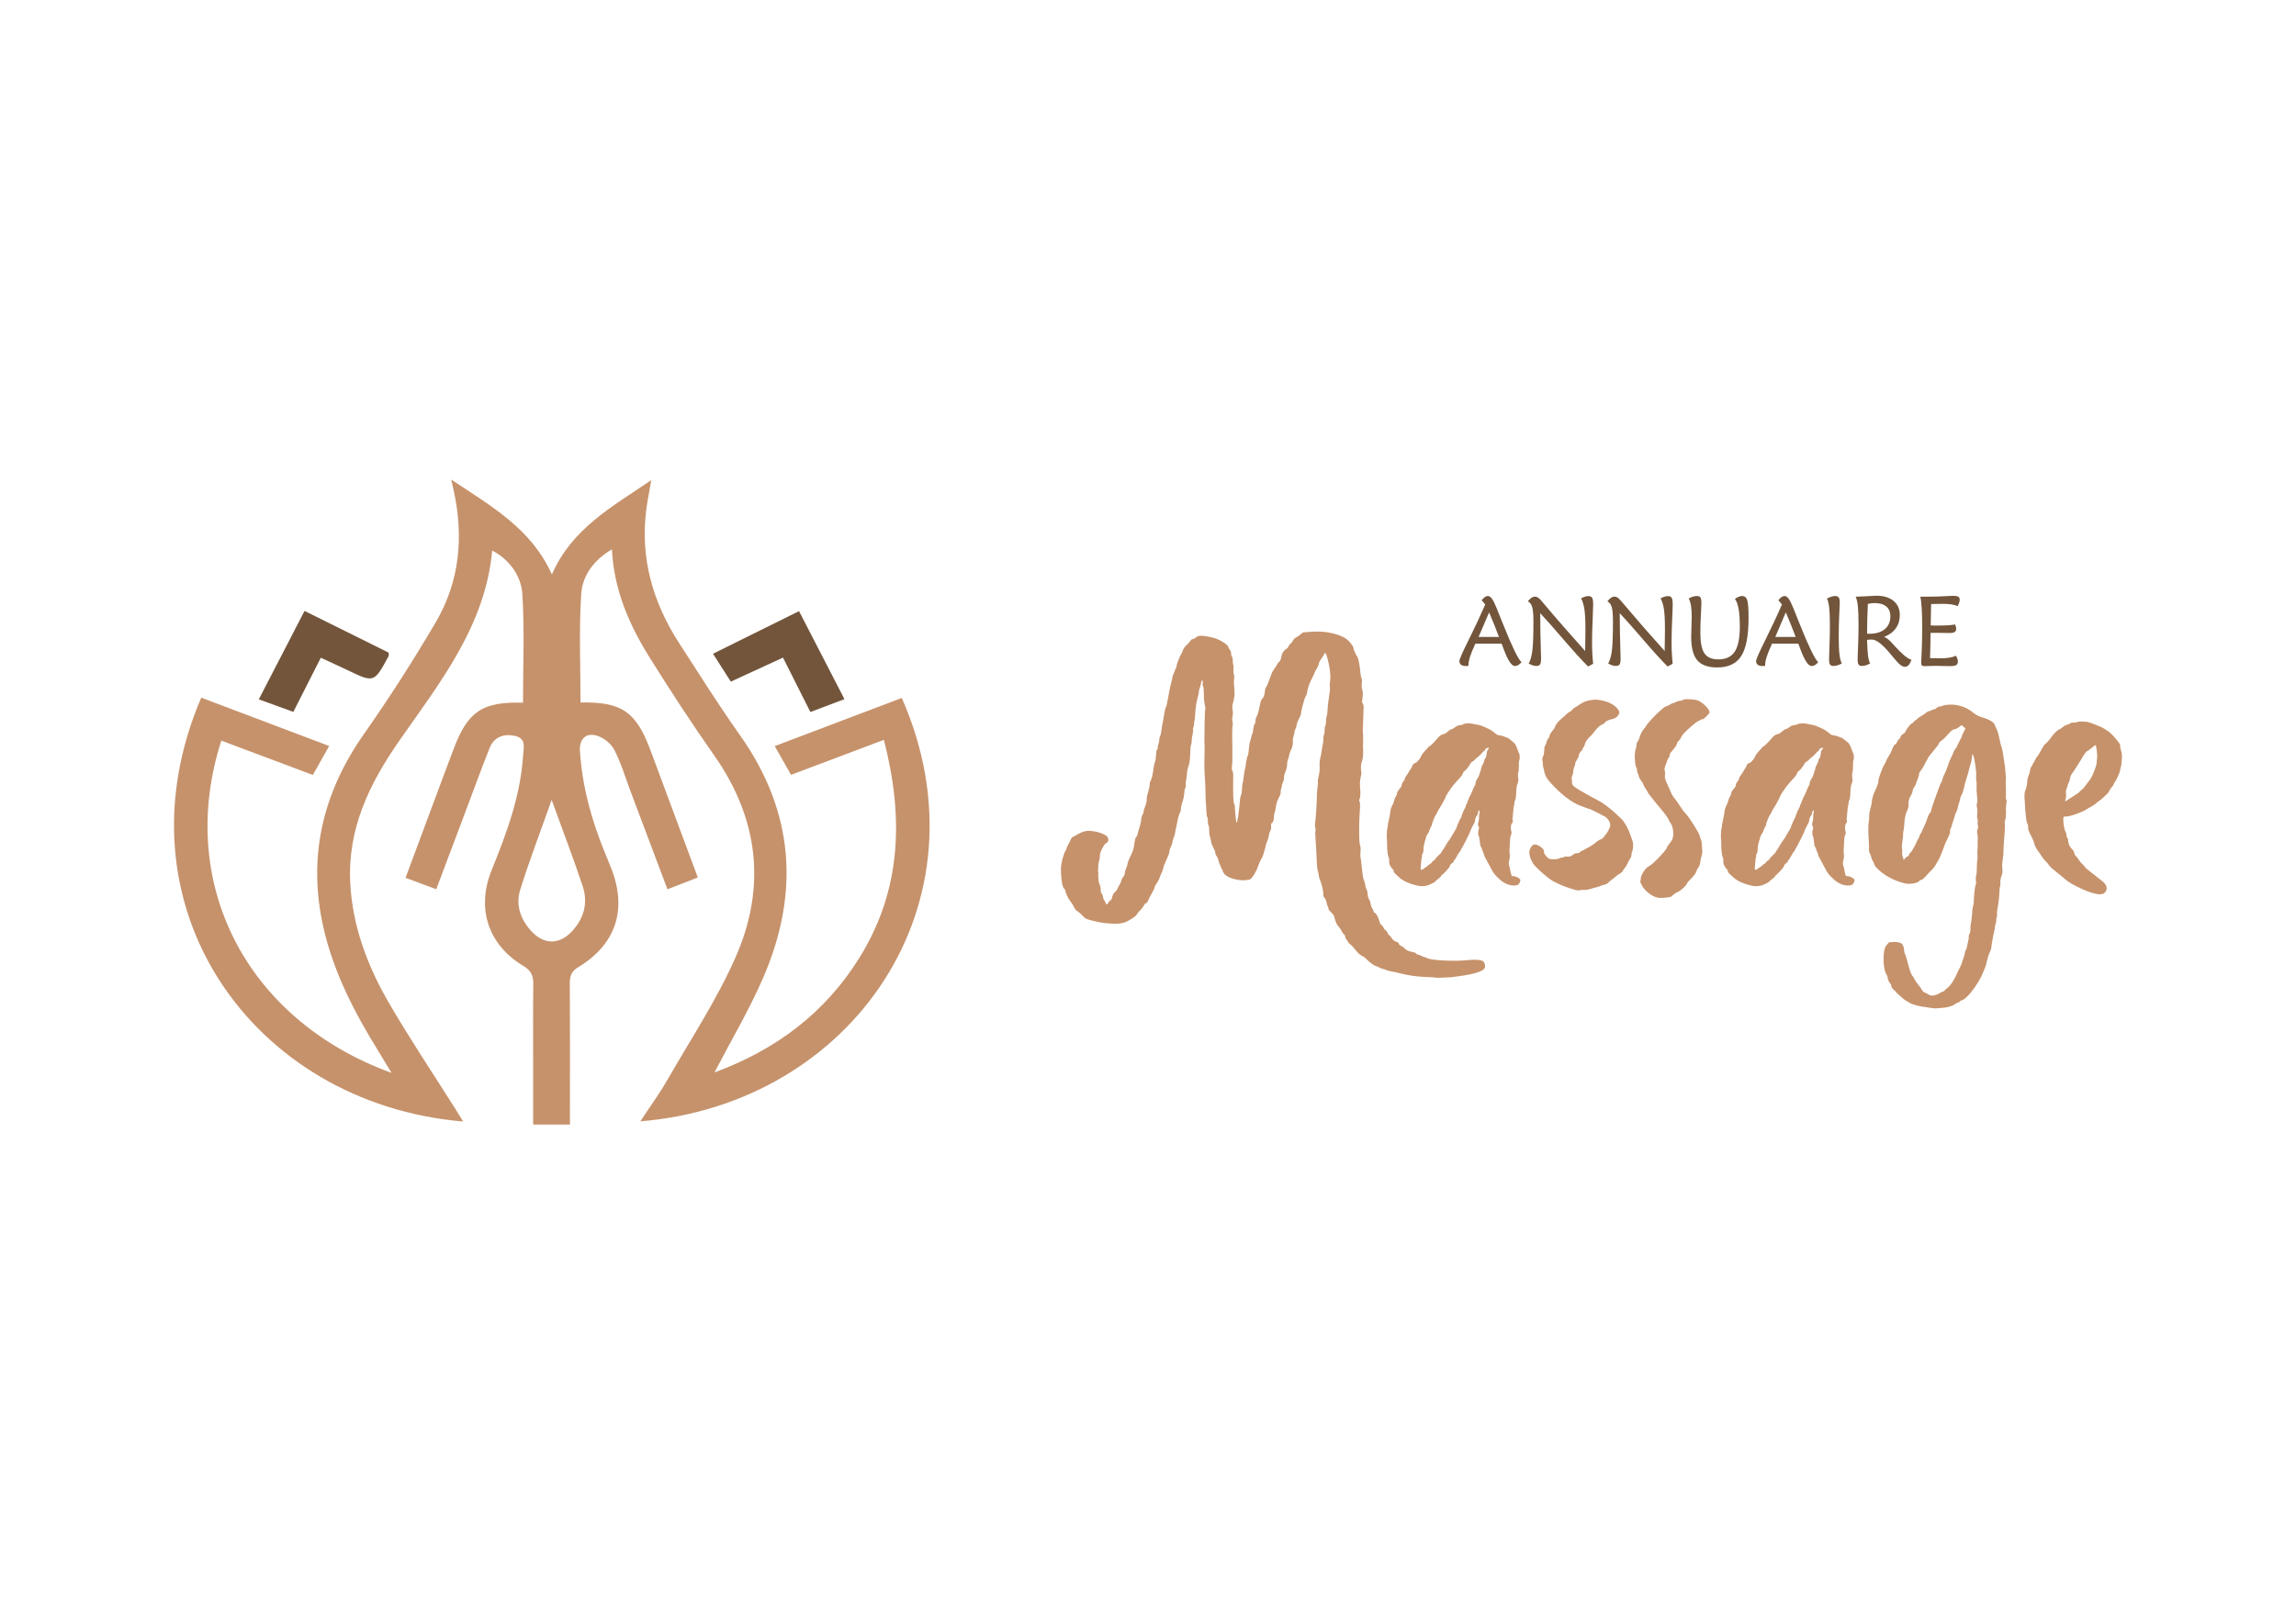
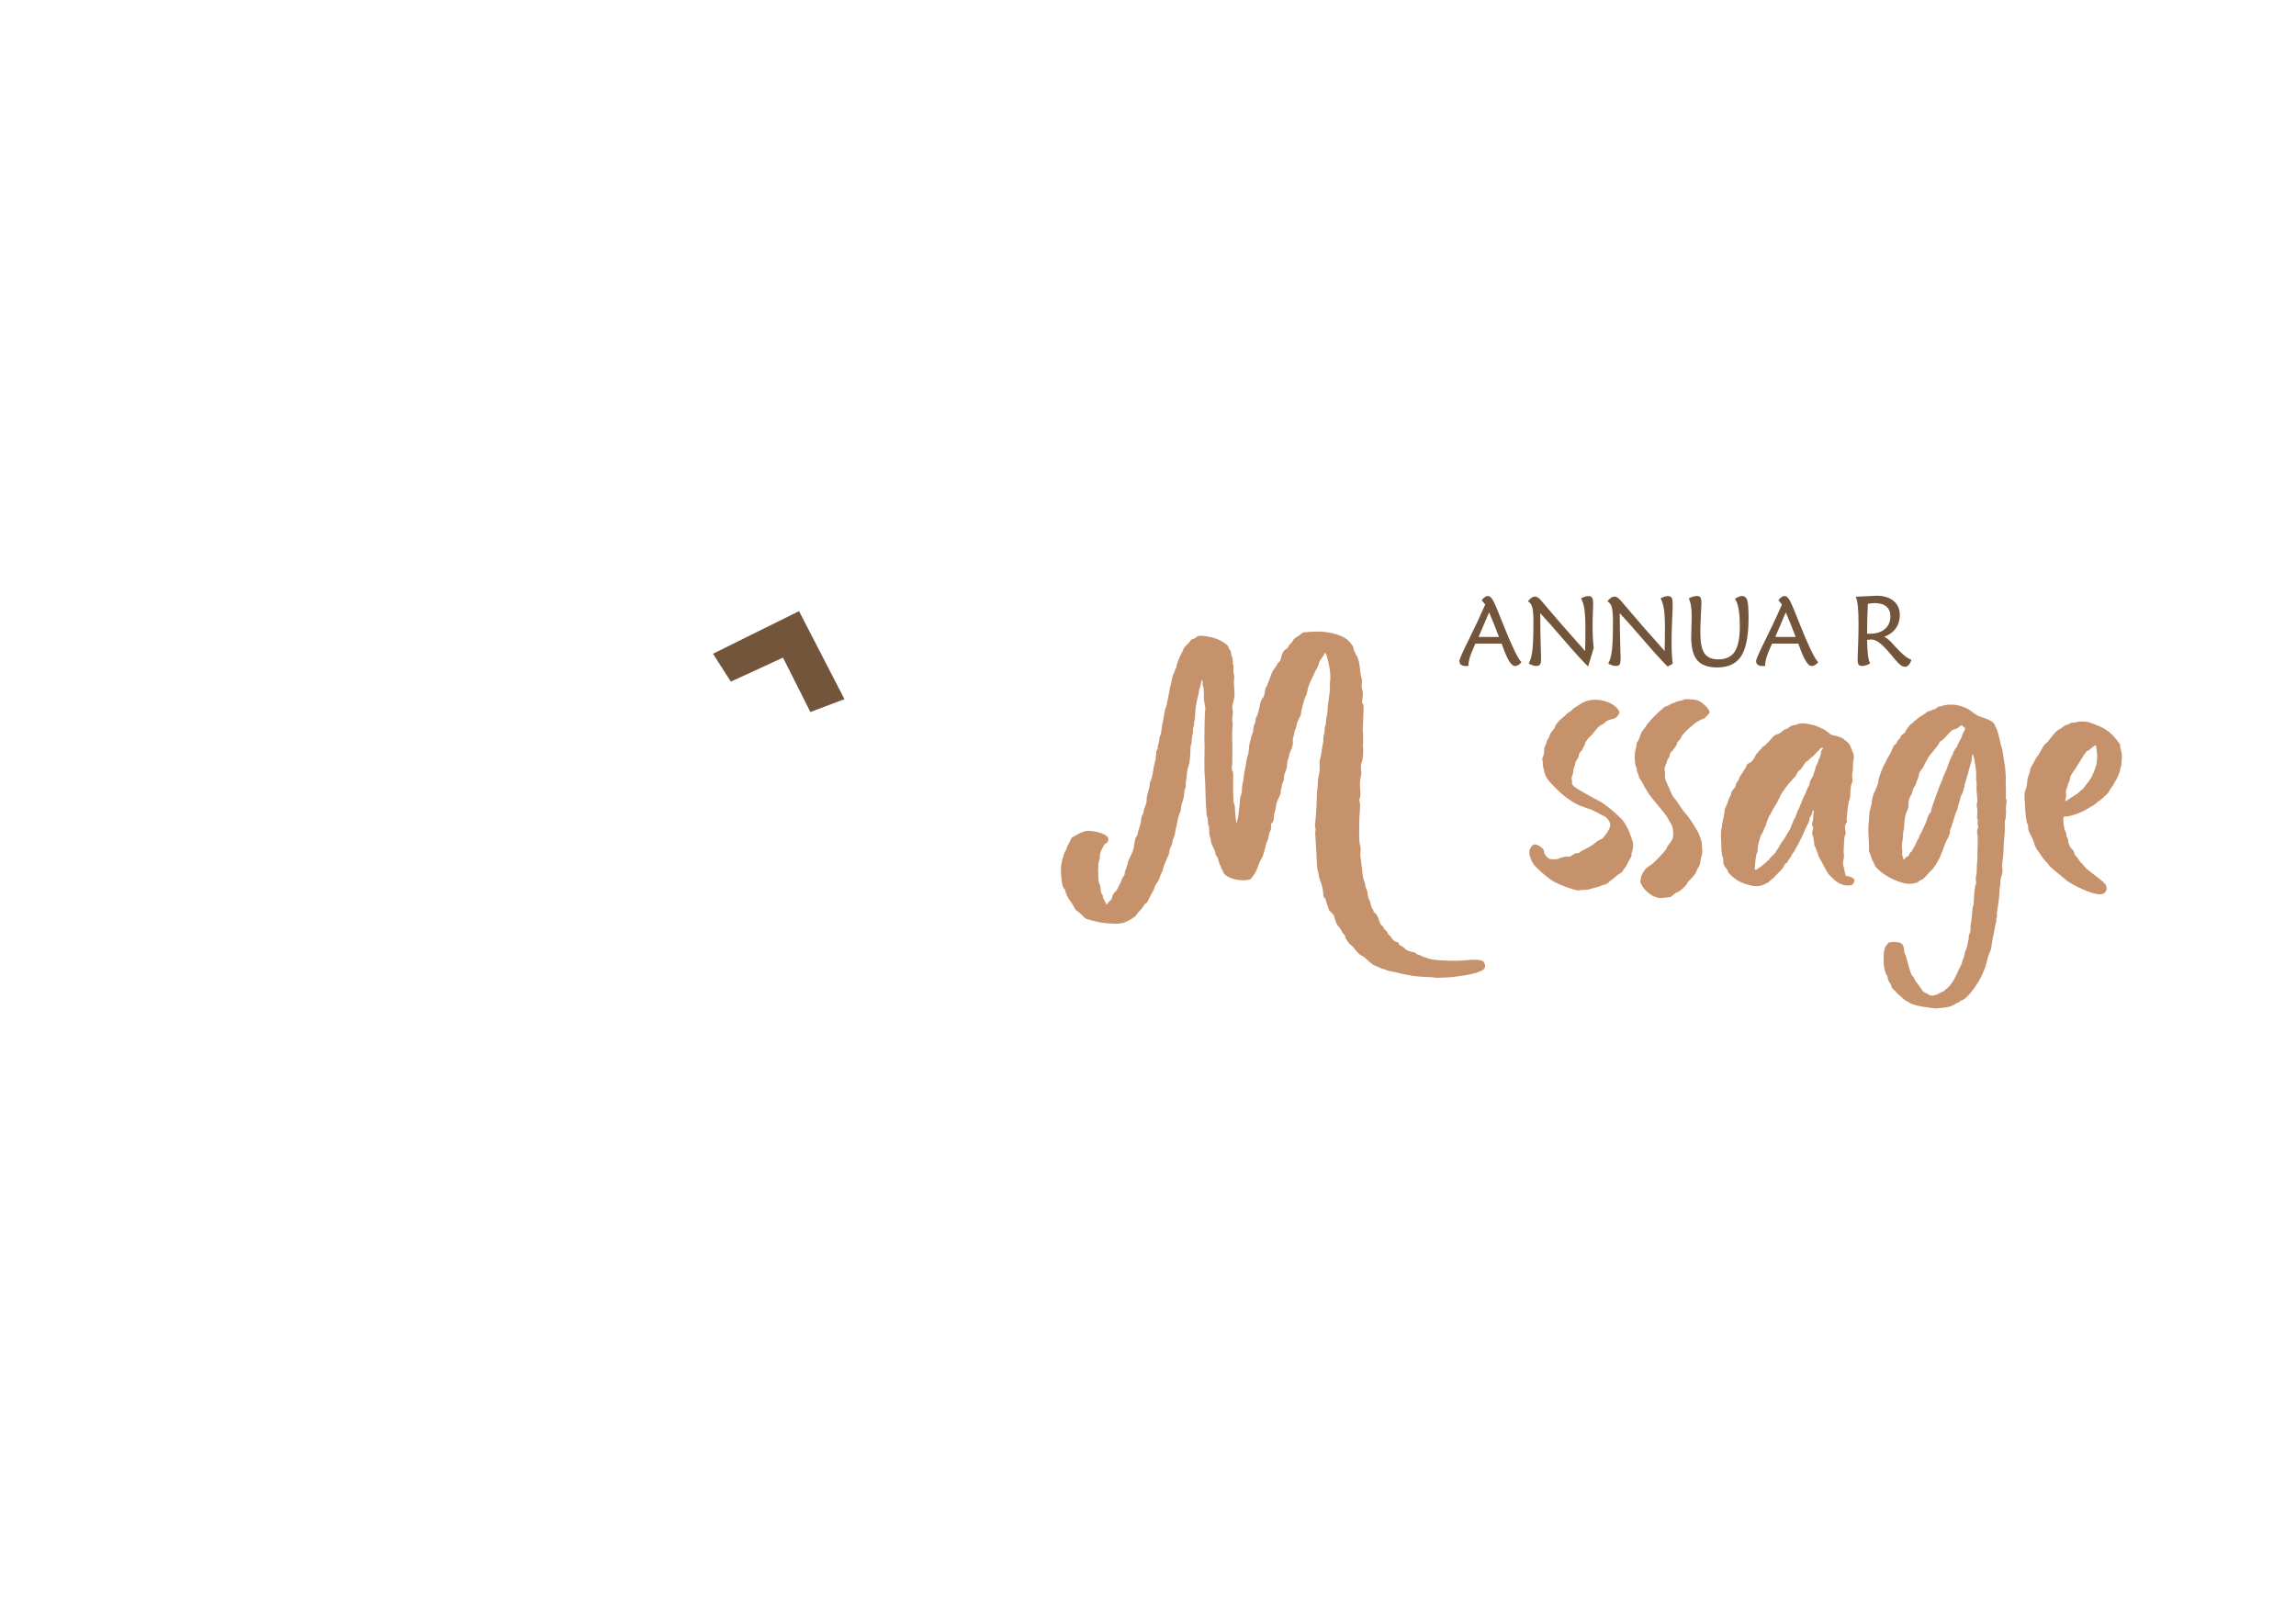
<svg xmlns="http://www.w3.org/2000/svg" version="1.1" id="Calque_1" x="0px" y="0px" width="358.923px" height="250.833px" viewBox="0 0 358.923 250.833" enable-background="new 0 0 358.923 250.833" xml:space="preserve">
  <g>
    <g>
-       <path fill-rule="evenodd" clip-rule="evenodd" fill="#C6926B" d="M34.602,115.809c-7.078,21.936,3.599,43.577,26.604,51.959    c-0.814-1.348-1.414-2.362-2.034-3.363c-3.728-6.019-6.979-12.272-8.578-19.217c-2.554-11.095-0.197-21.161,6.333-30.459    c3.964-5.644,7.697-11.475,11.189-17.423c3.766-6.415,4.398-13.428,2.797-20.657c-0.087-0.393-0.175-0.787-0.37-1.658    c6.234,4.164,12.483,7.616,15.732,14.839c3.132-7.199,9.438-10.606,15.541-14.751c-0.293,1.687-0.577,3.052-0.761,4.431    c-1.031,7.69,0.979,14.66,5.131,21.083c3.116,4.814,6.166,9.677,9.479,14.352c8.541,12.041,9.376,24.799,3.579,38.086    c-2.173,4.979-4.967,9.69-7.55,14.662c9.523-3.5,17.264-9.245,22.663-17.942c6.599-10.626,6.927-21.991,3.817-34.061    c-4.883,1.843-9.625,3.63-14.512,5.473c-0.829-1.46-1.631-2.87-2.553-4.494c6.773-2.567,13.323-5.051,19.865-7.53    c14.079,32.015-7.725,63.488-40.877,66.204c1.487-2.264,2.992-4.319,4.252-6.515c3.641-6.335,7.712-12.495,10.643-19.151    c4.838-10.98,3.62-21.668-3.391-31.62c-3.498-4.967-6.814-10.071-10.035-15.224c-3.175-5.08-5.573-10.501-5.91-16.931    c-2.876,1.691-4.619,4.146-4.8,7.008c-0.356,5.625-0.106,11.289-0.106,16.938c6.441-0.132,8.715,1.455,10.96,7.531    c2.415,6.534,4.854,13.06,7.375,19.833c-1.576,0.612-3.07,1.193-4.745,1.846c-1.952-5.182-3.844-10.206-5.735-15.232    c-0.83-2.198-1.499-4.476-2.559-6.555c-0.493-0.966-1.642-1.892-2.684-2.219c-1.788-0.558-2.827,0.513-2.703,2.41    c0.363,5.504,1.803,10.747,3.883,15.833c0.365,0.893,0.745,1.785,1.088,2.69c2.42,6.335,0.6,11.731-5.248,15.26    c-1.064,0.64-1.313,1.383-1.305,2.523c0.045,6.429,0.022,12.859,0.022,19.288c0,0.885,0,1.771,0,2.787c-1.947,0-3.707,0-5.753,0    c0-2.84,0-5.655,0-8.467c0-4.494-0.036-8.99,0.022-13.481c0.018-1.298-0.321-2.112-1.517-2.828    c-5.541-3.317-7.418-8.992-4.997-14.991c2.334-5.778,4.51-11.585,4.914-17.896c0.086-1.328,0.554-2.734-1.335-3.122    c-1.763-0.362-3.217,0.211-3.899,1.923c-1.43,3.588-2.741,7.223-4.104,10.839c-1.384,3.677-2.771,7.354-4.231,11.226    c-1.613-0.597-3.125-1.158-4.801-1.78c1.99-5.349,3.934-10.577,5.881-15.803c0.531-1.424,1.071-2.845,1.606-4.267    c2.239-5.967,4.495-7.489,10.875-7.318c0-5.64,0.249-11.293-0.096-16.912c-0.199-3.223-2.352-5.668-4.72-6.872    c-1.072,11.689-8.087,20.531-14.426,29.596c-4.773,6.826-8.215,13.905-7.762,22.425c0.356,6.71,2.663,12.857,5.971,18.583    c3.28,5.675,6.949,11.127,10.447,16.681c0.387,0.617,0.764,1.239,1.229,1.993c-33.096-2.805-54.819-33.908-40.943-66.279    c6.594,2.493,13.198,4.989,19.999,7.559c-0.907,1.608-1.674,2.97-2.55,4.525C44.105,119.373,39.356,117.592,34.602,115.809z     M86.237,125.083c-1.77,5.01-3.495,9.496-4.921,14.076c-0.711,2.281,0.01,4.499,1.639,6.33c1.976,2.223,4.395,2.326,6.434,0.167    c1.894-2.009,2.569-4.459,1.704-7.071C89.644,134.214,87.987,129.913,86.237,125.083z" />
-       <path fill-rule="evenodd" clip-rule="evenodd" fill="#72553B" d="M47.606,95.528c4.609,2.288,8.917,4.425,13.165,6.531    c-0.015,0.315,0.02,0.463-0.034,0.563c-2.262,4.166-2.26,4.16-6.445,2.15c-1.303-0.626-2.62-1.216-4.143-1.92    c-1.416,2.788-2.806,5.528-4.294,8.463c-1.743-0.633-3.459-1.256-5.397-1.959C42.849,104.736,45.178,100.23,47.606,95.528z" />
      <path fill-rule="evenodd" clip-rule="evenodd" fill="#72553B" d="M111.459,102.225c4.617-2.287,8.932-4.424,13.449-6.663    c2.358,4.57,4.655,9.025,7.101,13.762c-1.861,0.703-3.549,1.339-5.325,2.011c-1.459-2.897-2.818-5.6-4.281-8.504    c-2.729,1.257-5.387,2.479-8.156,3.754C113.3,105.105,112.454,103.78,111.459,102.225z" />
    </g>
    <g>
      <g>
        <g>
          <path fill="#72553B" d="M234.737,100.64h-4.097c-0.404,0.878-0.686,1.568-0.845,2.067c-0.156,0.5-0.237,0.929-0.237,1.288      l-0.008,0.121c-0.116,0.016-0.202,0.024-0.253,0.026c-0.053,0.002-0.104,0.004-0.149,0.004c-0.326,0-0.576-0.067-0.748-0.201      s-0.258-0.329-0.258-0.587c0-0.256,0.488-1.371,1.469-3.338c0.979-1.97,1.834-3.799,2.567-5.491      c-0.081-0.114-0.167-0.228-0.261-0.336c-0.094-0.108-0.194-0.219-0.301-0.329c0.187-0.232,0.356-0.401,0.511-0.508      c0.154-0.106,0.311-0.158,0.468-0.158c0.215,0,0.428,0.141,0.632,0.42c0.203,0.281,0.443,0.757,0.716,1.427      c0.235,0.581,0.564,1.391,0.977,2.431c1.403,3.53,2.38,5.556,2.931,6.08c-0.192,0.212-0.369,0.364-0.531,0.455      c-0.161,0.091-0.328,0.136-0.506,0.136c-0.511,0-1.09-0.868-1.734-2.604C234.932,101.159,234.818,100.857,234.737,100.64z       M232.783,95.757l-0.362,0.847c-0.581,1.364-1.006,2.362-1.282,2.999h3.191c-0.258-0.692-0.516-1.356-0.773-1.996      C233.298,96.969,233.041,96.353,232.783,95.757z" />
-           <path fill="#72553B" d="M248.262,104.222c-0.924-0.909-2.2-2.313-3.834-4.213c-1.629-1.902-2.848-3.276-3.654-4.124      c0.002,1.899,0.038,3.902,0.104,6.013c0.022,0.56,0.033,0.901,0.033,1.021c0,0.5-0.056,0.828-0.162,0.981      c-0.104,0.154-0.301,0.232-0.589,0.232c-0.188,0-0.383-0.033-0.585-0.099c-0.199-0.067-0.401-0.163-0.604-0.288      c0.273-0.465,0.463-1.133,0.574-2.003c0.114-0.872,0.167-2.409,0.167-4.609c0-1.034-0.063-1.769-0.192-2.204      c-0.129-0.434-0.354-0.737-0.678-0.909c0.223-0.262,0.42-0.451,0.59-0.563c0.174-0.114,0.344-0.17,0.516-0.17      c0.162,0,0.318,0.05,0.478,0.154c0.157,0.104,0.35,0.287,0.577,0.549c0.038,0.045,0.131,0.156,0.278,0.334      c1.932,2.301,4.104,4.792,6.512,7.474c0.015-0.752,0.027-1.417,0.035-1.992c0.008-0.576,0.011-1.068,0.011-1.478      c0-1.343-0.054-2.365-0.16-3.071c-0.105-0.704-0.28-1.267-0.521-1.691c0.225-0.121,0.433-0.21,0.617-0.269      c0.182-0.057,0.356-0.087,0.519-0.087c0.288,0,0.485,0.085,0.594,0.255c0.109,0.169,0.162,0.534,0.162,1.092      c0,0.333-0.028,1.153-0.086,2.458c-0.059,1.305-0.089,2.446-0.089,3.427c0,0.634,0.016,1.23,0.046,1.786      c0.03,0.555,0.073,1.075,0.129,1.561L248.262,104.222z" />
+           <path fill="#72553B" d="M248.262,104.222c-0.924-0.909-2.2-2.313-3.834-4.213c-1.629-1.902-2.848-3.276-3.654-4.124      c0.002,1.899,0.038,3.902,0.104,6.013c0.022,0.56,0.033,0.901,0.033,1.021c0,0.5-0.056,0.828-0.162,0.981      c-0.104,0.154-0.301,0.232-0.589,0.232c-0.188,0-0.383-0.033-0.585-0.099c-0.199-0.067-0.401-0.163-0.604-0.288      c0.273-0.465,0.463-1.133,0.574-2.003c0.114-0.872,0.167-2.409,0.167-4.609c0-1.034-0.063-1.769-0.192-2.204      c-0.129-0.434-0.354-0.737-0.678-0.909c0.223-0.262,0.42-0.451,0.59-0.563c0.174-0.114,0.344-0.17,0.516-0.17      c0.162,0,0.318,0.05,0.478,0.154c0.157,0.104,0.35,0.287,0.577,0.549c0.038,0.045,0.131,0.156,0.278,0.334      c1.932,2.301,4.104,4.792,6.512,7.474c0.015-0.752,0.027-1.417,0.035-1.992c0.008-0.576,0.011-1.068,0.011-1.478      c0-1.343-0.054-2.365-0.16-3.071c-0.105-0.704-0.28-1.267-0.521-1.691c0.225-0.121,0.433-0.21,0.617-0.269      c0.182-0.057,0.356-0.087,0.519-0.087c0.288,0,0.485,0.085,0.594,0.255c0.109,0.169,0.162,0.534,0.162,1.092      c-0.059,1.305-0.089,2.446-0.089,3.427c0,0.634,0.016,1.23,0.046,1.786      c0.03,0.555,0.073,1.075,0.129,1.561L248.262,104.222z" />
          <path fill="#72553B" d="M260.697,104.222c-0.926-0.909-2.203-2.313-3.834-4.213c-1.631-1.902-2.851-3.276-3.657-4.124      c0.005,1.899,0.041,3.902,0.106,6.013c0.021,0.56,0.03,0.901,0.03,1.021c0,0.5-0.053,0.828-0.159,0.981      c-0.106,0.154-0.301,0.232-0.589,0.232c-0.188,0-0.382-0.033-0.585-0.099c-0.202-0.067-0.404-0.163-0.604-0.288      c0.271-0.465,0.463-1.133,0.574-2.003c0.111-0.872,0.167-2.409,0.167-4.609c0-1.034-0.063-1.769-0.192-2.204      c-0.129-0.434-0.356-0.737-0.68-0.909c0.225-0.262,0.42-0.451,0.592-0.563c0.172-0.114,0.344-0.17,0.516-0.17      c0.162,0,0.321,0.05,0.476,0.154c0.156,0.104,0.349,0.287,0.576,0.549c0.041,0.045,0.135,0.156,0.281,0.334      c1.935,2.301,4.104,4.792,6.512,7.474c0.016-0.752,0.027-1.417,0.033-1.992c0.007-0.576,0.013-1.068,0.013-1.478      c0-1.343-0.054-2.365-0.16-3.071c-0.105-0.704-0.28-1.267-0.521-1.691c0.228-0.121,0.433-0.21,0.614-0.269      c0.185-0.057,0.359-0.087,0.521-0.087c0.288,0,0.485,0.085,0.592,0.255c0.108,0.169,0.164,0.534,0.164,1.092      c0,0.333-0.027,1.153-0.089,2.458c-0.056,1.305-0.086,2.446-0.086,3.427c0,0.634,0.016,1.23,0.046,1.786      c0.03,0.555,0.073,1.075,0.129,1.561L260.697,104.222z" />
          <path fill="#72553B" d="M263.989,93.583c0.223-0.126,0.44-0.222,0.655-0.288s0.425-0.098,0.632-0.098      c0.269,0,0.45,0.077,0.549,0.23c0.099,0.154,0.149,0.466,0.149,0.935c0,0.207-0.03,0.824-0.083,1.847      c-0.059,1.026-0.084,1.943-0.084,2.757c0,1.51,0.215,2.577,0.643,3.204c0.43,0.625,1.15,0.938,2.165,0.938      c1.181,0,2.038-0.403,2.569-1.21c0.528-0.808,0.794-2.116,0.794-3.922c0-1.133-0.065-2.056-0.195-2.773      c-0.129-0.715-0.32-1.234-0.576-1.551c0.22-0.153,0.423-0.265,0.609-0.341c0.183-0.076,0.35-0.113,0.504-0.113      c0.394,0,0.662,0.206,0.807,0.617c0.142,0.412,0.215,1.355,0.215,2.827c0,2.774-0.38,4.752-1.141,5.941      c-0.759,1.189-2.014,1.785-3.758,1.785c-1.439,0-2.477-0.371-3.113-1.114c-0.638-0.742-0.953-1.964-0.953-3.664      c0-0.38,0.012-0.917,0.04-1.612c0.027-0.698,0.043-1.207,0.043-1.522c0-0.692-0.038-1.269-0.116-1.731      C264.27,94.261,264.151,93.882,263.989,93.583z" />
          <path fill="#72553B" d="M281.118,100.64h-4.097c-0.405,0.878-0.686,1.568-0.845,2.067c-0.157,0.5-0.235,0.929-0.235,1.288      l-0.011,0.121c-0.116,0.016-0.199,0.024-0.253,0.026c-0.053,0.002-0.104,0.004-0.146,0.004c-0.331,0-0.579-0.067-0.751-0.201      s-0.258-0.329-0.258-0.587c0-0.256,0.49-1.371,1.47-3.338c0.979-1.97,1.836-3.799,2.566-5.491      c-0.081-0.114-0.167-0.228-0.261-0.336c-0.093-0.108-0.194-0.219-0.301-0.329c0.188-0.232,0.359-0.401,0.514-0.508      c0.154-0.106,0.309-0.158,0.465-0.158c0.218,0,0.428,0.141,0.633,0.42c0.204,0.281,0.442,0.757,0.716,1.427      c0.237,0.581,0.561,1.391,0.976,2.431c1.403,3.53,2.38,5.556,2.932,6.08c-0.192,0.212-0.37,0.364-0.529,0.455      c-0.164,0.091-0.331,0.136-0.508,0.136c-0.511,0-1.09-0.868-1.735-2.604C281.312,101.159,281.199,100.857,281.118,100.64z       M279.163,95.757l-0.361,0.847c-0.579,1.364-1.007,2.362-1.28,2.999h3.189c-0.258-0.692-0.516-1.356-0.774-1.996      C279.678,96.969,279.42,96.353,279.163,95.757z" />
-           <path fill="#72553B" d="M287.925,103.746c-0.237,0.125-0.466,0.221-0.681,0.288c-0.22,0.065-0.425,0.099-0.622,0.099      c-0.268,0-0.45-0.076-0.549-0.224c-0.099-0.148-0.146-0.435-0.146-0.86c0-0.216,0.021-0.902,0.068-2.056      c0.043-1.153,0.065-2.203,0.065-3.153c0-1.218-0.035-2.153-0.108-2.812c-0.073-0.66-0.192-1.136-0.352-1.428      c0.258-0.137,0.49-0.238,0.7-0.304c0.208-0.066,0.405-0.098,0.585-0.098c0.266,0,0.45,0.076,0.556,0.229      c0.104,0.15,0.159,0.419,0.159,0.809c0,0.06-0.027,0.687-0.08,1.882c-0.054,1.192-0.079,2.359-0.079,3.501      c0,1.151,0.036,2.048,0.114,2.688C287.629,102.948,287.755,103.426,287.925,103.746z" />
          <path fill="#72553B" d="M294.536,99.588c0.369,0.125,0.824,0.496,1.373,1.111c0.145,0.168,0.258,0.294,0.332,0.378      c0.571,0.622,1.066,1.104,1.491,1.453c0.426,0.344,0.784,0.558,1.083,0.638c-0.146,0.395-0.301,0.675-0.463,0.845      c-0.162,0.169-0.352,0.254-0.574,0.254c-0.188,0-0.392-0.08-0.617-0.235c-0.225-0.157-0.49-0.414-0.791-0.773      c-0.228-0.262-0.534-0.625-0.924-1.09c-1.19-1.445-2.142-2.166-2.847-2.166c-0.081,0-0.183,0.004-0.296,0.011      c-0.117,0.008-0.261,0.022-0.433,0.042c0.03,1.126,0.083,1.949,0.151,2.473c0.071,0.521,0.177,0.927,0.326,1.215      c-0.242,0.131-0.465,0.227-0.67,0.291c-0.205,0.063-0.395,0.095-0.564,0.095c-0.277,0-0.468-0.07-0.566-0.213      c-0.104-0.14-0.154-0.432-0.154-0.871c0-0.152,0.025-0.814,0.071-1.992c0.048-1.175,0.073-2.281,0.073-3.316      c0-1.332-0.035-2.32-0.104-2.961c-0.073-0.642-0.185-1.13-0.342-1.469c0.65-0.02,1.333-0.052,2.044-0.095      c0.71-0.043,1.107-0.063,1.188-0.063c1.136,0,2.03,0.27,2.686,0.809c0.652,0.542,0.981,1.273,0.981,2.197      c0,0.812-0.208,1.508-0.622,2.085C295.955,98.821,295.345,99.27,294.536,99.588z M291.995,94.423      c-0.041,0.844-0.073,1.651-0.094,2.424c-0.021,0.773-0.03,1.519-0.03,2.241c0.04,0,0.101,0.002,0.18,0.008      c0.078,0.005,0.136,0.007,0.177,0.007c1.029,0,1.836-0.243,2.415-0.726c0.582-0.485,0.872-1.157,0.872-2.016      c0-0.656-0.215-1.164-0.64-1.521c-0.427-0.359-1.029-0.538-1.808-0.538c-0.17,0-0.345,0.009-0.521,0.031      C292.369,94.353,292.184,94.384,291.995,94.423z" />
-           <path fill="#72553B" d="M306.025,94.779c-0.269-0.121-0.595-0.211-0.974-0.269c-0.382-0.058-0.867-0.087-1.449-0.087      c-0.245,0-0.693,0.009-1.351,0.023c-0.159,0.006-0.286,0.008-0.369,0.008l-0.063,3.347c0.137,0.01,0.283,0.015,0.44,0.015      c0.156,0,0.404,0,0.741,0c0.672,0,1.227-0.015,1.664-0.045c0.435-0.03,0.756-0.077,0.958-0.135      c0.059,0.14,0.104,0.267,0.137,0.374c0.03,0.109,0.045,0.207,0.045,0.292c0,0.242-0.078,0.416-0.234,0.523      c-0.157,0.106-0.415,0.157-0.774,0.157c-0.116,0-0.402-0.003-0.859-0.014c-0.455-0.008-0.853-0.014-1.184-0.014      c-0.253,0-0.448,0.001-0.584,0.003c-0.137,0.002-0.261,0.005-0.38,0.011c0,0.57-0.005,1.178-0.015,1.822      c-0.016,0.644-0.036,1.35-0.059,2.116c0.048,0,0.127,0.002,0.226,0.007c0.662,0.017,1.133,0.023,1.416,0.023      c0.541,0,1.004-0.031,1.383-0.095c0.382-0.062,0.721-0.166,1.02-0.306c0.111,0.192,0.189,0.358,0.237,0.504      c0.048,0.144,0.071,0.275,0.071,0.396c0,0.268-0.086,0.457-0.264,0.563c-0.177,0.11-0.513,0.163-1.009,0.163      c-0.242,0-0.604-0.006-1.09-0.021c-0.485-0.016-0.845-0.023-1.08-0.023c-0.538,0-1.072,0.013-1.608,0.038      c-0.111,0.004-0.18,0.006-0.204,0.006c-0.178,0-0.302-0.04-0.375-0.12c-0.073-0.083-0.108-0.223-0.108-0.424      c0-0.107,0.013-0.375,0.038-0.811c0.078-1.566,0.121-3.032,0.121-4.4c0-1.358-0.025-2.445-0.073-3.263s-0.124-1.432-0.223-1.84      h0.961c1.182,0,2.397-0.038,3.642-0.114c0.269-0.015,0.43-0.023,0.485-0.023c0.41,0,0.69,0.045,0.84,0.137      c0.154,0.09,0.228,0.253,0.228,0.483c0,0.132-0.027,0.28-0.078,0.443C306.217,94.395,306.136,94.577,306.025,94.779z" />
        </g>
      </g>
      <g>
        <g>
          <path fill="#C6926B" d="M231.693,150.23c0.182,0.043,0.318,0.215,0.409,0.509c0.091,0.298,0.071,0.536-0.065,0.721      c-0.367,0.501-1.804,0.91-4.31,1.231c-0.455,0.089-1.095,0.146-1.914,0.169c-0.819,0.023-1.255,0.036-1.298,0.036      c0-0.048-0.617-0.094-1.849-0.14c-1.274-0.045-2.62-0.25-4.033-0.614c-0.319-0.091-0.683-0.172-1.093-0.237      c-0.409-0.071-0.708-0.152-0.888-0.24c-0.185-0.094-0.321-0.14-0.412-0.14c-0.094,0-0.273-0.065-0.546-0.205      c-0.273-0.136-0.547-0.25-0.819-0.341c-0.412-0.228-0.913-0.638-1.505-1.229c-0.185-0.137-0.321-0.229-0.412-0.275      c-0.319-0.091-0.751-0.501-1.298-1.229c-0.229-0.272-0.422-0.468-0.581-0.581c-0.16-0.114-0.273-0.238-0.342-0.374      c-0.07-0.137-0.162-0.276-0.275-0.413c-0.114-0.136-0.17-0.272-0.17-0.409s-0.068-0.263-0.205-0.374      c-0.136-0.116-0.25-0.276-0.341-0.48c-0.094-0.205-0.25-0.445-0.479-0.719c-0.275-0.272-0.503-0.773-0.683-1.502      c0-0.183-0.151-0.412-0.447-0.686c-0.296-0.272-0.442-0.455-0.442-0.546s-0.048-0.24-0.137-0.445      c-0.091-0.205-0.162-0.433-0.205-0.686c-0.048-0.248-0.139-0.452-0.275-0.614c-0.137-0.159-0.205-0.283-0.205-0.374      c0-0.729-0.159-1.505-0.478-2.327c-0.137-0.315-0.218-0.602-0.24-0.852c-0.023-0.251-0.081-0.514-0.17-0.787      c-0.091-0.318-0.162-1.254-0.205-2.805c-0.045-0.773-0.091-1.504-0.136-2.188c-0.049-0.683-0.049-1.082,0-1.193      c0.045-0.116,0.032-0.263-0.036-0.447c-0.068-0.183-0.058-0.592,0.036-1.229c0.091-0.865,0.159-1.914,0.202-3.146      c0-0.774,0.035-1.401,0.104-1.881c0.07-0.478,0.091-0.796,0.07-0.956c-0.024-0.159,0.021-0.468,0.135-0.923      c0.113-0.455,0.159-0.946,0.137-1.47c-0.023-0.523,0.01-0.957,0.104-1.298c0.091-0.342,0.172-0.764,0.237-1.265      c0.071-0.502,0.127-0.831,0.175-0.992c0.043-0.16,0.065-0.398,0.065-0.719c0-0.317,0.035-0.557,0.104-0.718      c0.068-0.159,0.102-0.409,0.102-0.751c0-0.342,0.035-0.548,0.104-0.617c0.068-0.066,0.104-0.284,0.104-0.648      c0-0.364,0.033-0.626,0.102-0.787c0.068-0.159,0.113-0.467,0.137-0.922c0.022-0.455,0.058-0.866,0.104-1.23      c0.228-1.413,0.318-2.234,0.272-2.462c-0.045-0.138-0.045-0.365,0-0.684c0.18-1.047,0-2.505-0.546-4.376      c-0.094-0.137-0.185-0.25-0.275-0.341c0,0.136-0.091,0.341-0.271,0.615c-0.185,0.273-0.344,0.501-0.48,0.684      c-0.091,0.183-0.159,0.376-0.205,0.582c-0.048,0.205-0.162,0.455-0.342,0.751c-0.185,0.298-0.272,0.469-0.272,0.514      c0,0.045-0.116,0.295-0.344,0.752c-0.456,0.866-0.729,1.618-0.819,2.255c-0.046,0.274-0.094,0.458-0.137,0.547      c-0.137,0.137-0.319,0.64-0.547,1.505c-0.185,0.683-0.275,1.116-0.275,1.299c0,0.182-0.102,0.454-0.306,0.82      c-0.205,0.365-0.332,0.694-0.377,0.991c-0.046,0.296-0.114,0.524-0.205,0.684c-0.091,0.161-0.137,0.296-0.137,0.41      s-0.045,0.332-0.137,0.647c-0.091,0.321-0.136,0.527-0.136,0.617c0.091,0.547-0.023,1.117-0.342,1.708      c-0.137,0.322-0.207,0.537-0.207,0.651c0,0.114-0.056,0.318-0.17,0.615c-0.116,0.296-0.172,0.604-0.172,0.924      c0,0.319-0.081,0.658-0.237,1.025c-0.162,0.364-0.24,0.683-0.24,0.958c0,0.271-0.059,0.521-0.172,0.749      c-0.114,0.23-0.17,0.412-0.17,0.548c0,0.137-0.035,0.298-0.104,0.478c-0.068,0.182-0.091,0.354-0.068,0.514      c0.022,0.159-0.078,0.455-0.306,0.888c-0.23,0.435-0.377,0.89-0.445,1.368c-0.068,0.478-0.137,0.796-0.205,0.958      c-0.068,0.159-0.104,0.352-0.104,0.579c0,0.595-0.137,0.959-0.41,1.096c-0.045,0.045-0.058,0.204-0.032,0.478      c0.022,0.273-0.025,0.514-0.14,0.718c-0.113,0.205-0.194,0.469-0.237,0.784c-0.046,0.321-0.127,0.595-0.24,0.822      c-0.114,0.229-0.183,0.422-0.205,0.581c-0.022,0.162-0.068,0.354-0.137,0.582s-0.146,0.501-0.24,0.819      c-0.091,0.321-0.205,0.582-0.341,0.786c-0.137,0.205-0.299,0.56-0.479,1.063c-0.137,0.455-0.354,0.91-0.649,1.365      c-0.296,0.458-0.514,0.709-0.647,0.754c-0.686,0.18-1.427,0.18-2.226,0c-0.797-0.182-1.378-0.458-1.742-0.822      c-0.183-0.228-0.273-0.387-0.273-0.478s-0.046-0.194-0.137-0.309c-0.091-0.111-0.137-0.205-0.137-0.272      c0-0.068-0.045-0.183-0.137-0.342c-0.091-0.159-0.169-0.387-0.24-0.683c-0.067-0.299-0.169-0.536-0.306-0.721      c-0.137-0.18-0.205-0.352-0.205-0.511c0-0.16-0.104-0.433-0.309-0.82c-0.204-0.389-0.331-0.74-0.376-1.06      c-0.046-0.32-0.102-0.559-0.173-0.718c-0.065-0.159-0.101-0.471-0.101-0.923c0-0.458-0.035-0.721-0.102-0.787      c-0.07-0.067-0.104-0.283-0.104-0.649c0-0.367-0.035-0.584-0.101-0.65c-0.071-0.068-0.117-0.399-0.14-0.991      c-0.022-0.591-0.046-0.958-0.068-1.095c-0.022-0.134-0.045-0.764-0.068-1.879c-0.022-1.118-0.056-1.892-0.104-2.324      c-0.046-0.435-0.068-1.199-0.068-2.291c0.046-1.825,0.046-2.916,0-3.284c0-0.409,0.013-1.332,0.035-2.768      c0.023-1.436,0.059-2.177,0.104-2.223c0.043-0.045,0.022-0.274-0.071-0.683c-0.089-0.412-0.134-0.752-0.134-1.026      c0-1.095-0.046-1.733-0.14-1.916c-0.091-0.136-0.113-0.238-0.065-0.306c0.043-0.07,0.043-0.216,0-0.447      c-0.048-0.273-0.116-0.249-0.207,0.07l-0.068,0.341c-0.046,0.229-0.114,0.469-0.205,0.719s-0.126,0.398-0.102,0.443      c0.021,0.046-0.012,0.251-0.104,0.615c-0.272,0.958-0.433,1.914-0.478,2.872c0,0.365-0.035,0.708-0.102,1.025      c-0.07,0.32-0.094,0.514-0.07,0.582c0.025,0.068-0.011,0.228-0.102,0.479c-0.094,0.25-0.113,0.411-0.068,0.478      c0.043,0.07,0.021,0.296-0.068,0.684c-0.093,0.389-0.139,0.718-0.139,0.993c0,0.272-0.03,0.489-0.102,0.649      c-0.068,0.16-0.104,0.488-0.104,0.991c-0.045,1.186-0.134,1.938-0.273,2.255c-0.134,0.319-0.228,0.764-0.272,1.333      c-0.046,0.571-0.091,0.913-0.137,1.024c-0.046,0.116-0.056,0.311-0.033,0.584c0.023,0.273-0.013,0.478-0.104,0.614      c-0.091,0.137-0.137,0.387-0.137,0.754c-0.045,0.543-0.161,1.049-0.341,1.504c-0.094,0.271-0.149,0.557-0.172,0.853      c-0.023,0.295-0.056,0.491-0.104,0.582c-0.134,0.137-0.296,0.66-0.478,1.573c-0.046,0.272-0.114,0.604-0.205,0.991      s-0.137,0.64-0.137,0.751c0,0.113-0.068,0.331-0.204,0.65c-0.137,0.32-0.205,0.559-0.205,0.718c0,0.162-0.081,0.399-0.24,0.716      c-0.159,0.321-0.237,0.584-0.237,0.789s-0.137,0.592-0.41,1.16c-0.273,0.572-0.458,1.037-0.546,1.404      c-0.094,0.364-0.172,0.604-0.243,0.715c-0.065,0.117-0.124,0.24-0.169,0.377c-0.183,0.547-0.388,0.981-0.615,1.298      c-0.185,0.229-0.285,0.425-0.309,0.584c-0.022,0.159-0.172,0.478-0.442,0.956c-0.275,0.48-0.468,0.854-0.581,1.128      c-0.116,0.273-0.228,0.422-0.344,0.445c-0.114,0.022-0.229,0.148-0.342,0.376c-0.114,0.229-0.306,0.476-0.582,0.752      c-0.272,0.272-0.455,0.5-0.546,0.685c-0.137,0.183-0.387,0.388-0.751,0.615c-0.458,0.272-0.799,0.455-1.027,0.546      c-0.228,0.091-0.536,0.159-0.923,0.205c-0.387,0.045-0.832,0.045-1.332,0c-1.14-0.046-2.37-0.273-3.692-0.686      c-0.183-0.043-0.423-0.228-0.719-0.546c-0.297-0.319-0.559-0.547-0.786-0.684c-0.228-0.136-0.387-0.318-0.479-0.546      c-0.272-0.501-0.5-0.867-0.683-1.095c-0.045-0.046-0.138-0.18-0.272-0.41c-0.14-0.228-0.253-0.465-0.343-0.718      c-0.093-0.251-0.138-0.397-0.138-0.445c0-0.137-0.046-0.228-0.136-0.273c-0.32-0.272-0.502-1.252-0.548-2.938      c0-0.594,0.092-1.209,0.273-1.849c0.183-0.637,0.318-1.012,0.41-1.125c0.091-0.114,0.159-0.263,0.206-0.445      c0.044-0.182,0.112-0.342,0.204-0.48c0.092-0.134,0.205-0.361,0.343-0.681c0.137-0.32,0.239-0.503,0.307-0.548      c0.068-0.046,0.399-0.229,0.993-0.547c0.591-0.318,1.093-0.48,1.503-0.48c0.728,0,1.425,0.129,2.086,0.377      c0.66,0.25,1.014,0.514,1.06,0.786c0.091,0.412-0.046,0.684-0.411,0.822c-0.135,0.091-0.318,0.364-0.546,0.819      c-0.229,0.455-0.343,0.842-0.343,1.161c0,0.275-0.022,0.457-0.068,0.549c-0.137,0.318-0.205,0.933-0.205,1.846      c0.046,0.182,0.058,0.354,0.033,0.514c-0.022,0.159-0.022,0.296,0,0.409c0.024,0.114,0.035,0.264,0.035,0.445      s0.057,0.397,0.171,0.65c0.114,0.25,0.172,0.523,0.172,0.819s0.056,0.511,0.171,0.649c0.112,0.137,0.169,0.283,0.169,0.442      c0,0.162,0.081,0.367,0.24,0.614c0.16,0.254,0.24,0.426,0.24,0.517c0.045,0.137,0.158,0.091,0.342-0.137      c0.044-0.139,0.137-0.25,0.273-0.344c0.137-0.091,0.228-0.18,0.272-0.273c0.137-0.638,0.342-1.024,0.615-1.161      c0.091-0.091,0.194-0.252,0.309-0.48c0.113-0.228,0.194-0.387,0.24-0.478c0.179-0.273,0.318-0.592,0.409-0.956      c0.046-0.139,0.137-0.285,0.273-0.445c0.137-0.159,0.205-0.331,0.205-0.513c0-0.183,0.058-0.399,0.172-0.65      c0.113-0.25,0.191-0.49,0.237-0.718c0.046-0.319,0.228-0.797,0.549-1.435c0.046-0.091,0.137-0.298,0.273-0.616      c0.137-0.364,0.25-0.911,0.341-1.64c0.046-0.32,0.127-0.536,0.238-0.652c0.116-0.113,0.182-0.26,0.207-0.442      c0.021-0.182,0.102-0.48,0.24-0.89c0.134-0.41,0.226-0.751,0.271-1.024c0.046-0.64,0.162-1.05,0.344-1.231      c0.043-0.091,0.068-0.205,0.068-0.342s0.079-0.396,0.238-0.786c0.159-0.385,0.24-0.696,0.24-0.923s0.022-0.478,0.068-0.751      c0.091-0.273,0.182-0.617,0.272-1.027c0.092-0.318,0.137-0.559,0.137-0.718c0-0.159,0.022-0.306,0.068-0.442      c0.228-0.367,0.41-1.095,0.546-2.19c0.092-0.546,0.172-0.887,0.24-1.025c0.068-0.135,0.114-0.456,0.137-0.957      c0.023-0.501,0.081-0.797,0.172-0.89c0.092-0.09,0.124-0.193,0.102-0.306c-0.022-0.115,0.013-0.297,0.104-0.549      c0.091-0.25,0.137-0.489,0.137-0.716c0-0.229,0.046-0.42,0.137-0.582s0.159-0.455,0.205-0.89      c0.045-0.433,0.093-0.729,0.136-0.889c0.046-0.159,0.127-0.604,0.24-1.333c0.114-0.729,0.216-1.172,0.309-1.334      c0.092-0.159,0.215-0.705,0.377-1.641c0.157-0.932,0.306-1.651,0.442-2.153c0.137-0.501,0.205-0.808,0.205-0.924      c0-0.113,0.068-0.306,0.205-0.581c0.136-0.274,0.204-0.456,0.204-0.546c0-0.091,0.033-0.161,0.104-0.206      c0.068-0.045,0.104-0.137,0.104-0.272c0-0.137,0.101-0.479,0.306-1.025c0.205-0.547,0.354-0.867,0.445-0.957      c0.089-0.139,0.182-0.344,0.273-0.617c0.091-0.273,0.283-0.547,0.581-0.82c0.296-0.275,0.488-0.49,0.579-0.65      c0.094-0.16,0.218-0.25,0.38-0.274c0.156-0.022,0.315-0.101,0.478-0.239c0.157-0.137,0.261-0.205,0.306-0.205      c0.046,0,0.137-0.023,0.273-0.068c0.41-0.044,1.095,0.045,2.051,0.273c0.547,0.138,1.096,0.375,1.642,0.718      c0.549,0.341,0.821,0.605,0.821,0.786c0,0.091,0.068,0.216,0.205,0.376c0.135,0.16,0.205,0.34,0.205,0.545      c0,0.206,0.043,0.378,0.137,0.514c0.091,0.136,0.137,0.376,0.137,0.717c0,0.343,0.022,0.538,0.068,0.583      c0.045,0.045,0.058,0.261,0.032,0.649c-0.022,0.387,0,0.672,0.068,0.854c0.071,0.183,0.081,0.434,0.035,0.751      c-0.045,0.32-0.045,0.661,0,1.027c0.046,0.455,0.068,0.956,0.068,1.503c-0.045,0.41-0.126,0.81-0.237,1.197      c-0.116,0.387-0.139,0.742-0.071,1.059c0.071,0.32,0.071,0.661,0,1.025c-0.067,0.365-0.08,0.605-0.032,0.719      c0.045,0.114,0.068,0.307,0.068,0.581c-0.092,0.41-0.116,1.46-0.068,3.146c0,0.136,0,0.57,0,1.299c0,0.729,0,1.186,0,1.367      c0,0.183-0.023,0.422-0.068,0.718c-0.046,0.299-0.025,0.524,0.068,0.683c0.091,0.162,0.137,0.377,0.137,0.65      c-0.046,2.782,0,4.284,0.136,4.512c0.092,0.094,0.137,0.39,0.137,0.891c0.091,1.092,0.159,1.777,0.205,2.051l0.137-0.068      c0-0.228,0.022-0.377,0.068-0.445c0.045-0.068,0.104-0.433,0.172-1.095c0.068-0.658,0.113-1.058,0.137-1.196      c0.022-0.137,0.043-0.375,0.068-0.716c0.022-0.344,0.078-0.617,0.172-0.819c0.091-0.208,0.137-0.493,0.137-0.857      s0.032-0.673,0.101-0.923c0.071-0.25,0.127-0.592,0.172-1.024c0.046-0.435,0.092-0.741,0.137-0.923      c0.046-0.182,0.091-0.387,0.137-0.617c0.137-1.047,0.273-1.685,0.412-1.914c0.043-0.182,0.089-0.535,0.134-1.061      c0.046-0.521,0.104-0.865,0.172-1.025c0.068-0.159,0.127-0.365,0.172-0.615c0.044-0.25,0.102-0.434,0.17-0.546      c0.068-0.114,0.124-0.376,0.172-0.786c0.043-0.411,0.111-0.671,0.205-0.787c0.091-0.113,0.137-0.295,0.137-0.547      c0-0.249,0.068-0.468,0.204-0.649c0.183-0.41,0.364-1.115,0.547-2.118c0.091-0.32,0.182-0.524,0.272-0.616      c0.229-0.183,0.364-0.523,0.413-1.024c0.043-0.411,0.113-0.672,0.204-0.786c0.092-0.114,0.183-0.297,0.273-0.549      c0.091-0.249,0.172-0.454,0.237-0.614c0.071-0.16,0.162-0.411,0.276-0.751c0.113-0.342,0.272-0.651,0.478-0.925      c0.205-0.272,0.352-0.5,0.445-0.682c0.089-0.183,0.156-0.298,0.205-0.343c0.228-0.091,0.384-0.388,0.478-0.889      c0.089-0.548,0.342-0.958,0.751-1.23c0.183-0.091,0.309-0.228,0.377-0.41c0.068-0.183,0.172-0.319,0.309-0.41      c0.137-0.092,0.261-0.25,0.374-0.479c0.114-0.228,0.286-0.399,0.514-0.514c0.228-0.111,0.455-0.272,0.686-0.477      c0.225-0.206,0.374-0.309,0.444-0.309c0.066,0,0.375-0.021,0.921-0.066c2.051-0.184,3.829,0.09,5.334,0.819      c0.364,0.183,0.705,0.455,1.026,0.821c0.316,0.365,0.501,0.66,0.546,0.888c0,0.183,0.043,0.342,0.137,0.479      c0.091,0.136,0.137,0.24,0.137,0.306c0,0.07,0.068,0.195,0.205,0.378c0.272,0.319,0.478,1.254,0.617,2.803      c0.043,0.365,0.101,0.627,0.169,0.786c0.068,0.16,0.078,0.422,0.035,0.787c-0.048,0.365-0.025,0.685,0.066,0.958      c0.091,0.272,0.113,0.638,0.068,1.092c-0.046,0.457-0.079,0.708-0.102,0.753c-0.025,0.046,0.022,0.171,0.137,0.376      c0.113,0.206,0.146,0.466,0.101,0.786c0,0.136-0.012,0.492-0.032,1.059c-0.025,0.57-0.046,1.128-0.068,1.675      c-0.022,0.547-0.022,0.866,0,0.957c0.022,0.093,0.035,0.353,0.035,0.787c0,0.435,0,0.765,0,0.993      c-0.048,0.272-0.048,0.478,0,0.614c0.043,1.14-0.048,1.938-0.275,2.393c-0.046,0.092-0.068,0.332-0.068,0.718      c0,0.387,0.022,0.627,0.068,0.718c0.045,0.045,0.013,0.296-0.102,0.751c-0.113,0.458-0.148,0.981-0.104,1.573      c0.091,0.913,0.071,1.527-0.068,1.846c-0.091,0.136-0.091,0.273,0,0.41c0.091,0.228,0.091,0.888,0,1.983      c-0.045,0.685-0.068,1.345-0.068,1.982c0,0.686,0,1.118,0,1.3c0,0.729,0.046,1.254,0.137,1.57      c0.091,0.23,0.114,0.562,0.071,0.994c-0.049,0.433-0.025,0.852,0.065,1.265c0.091,0.73,0.182,1.527,0.273,2.392      c0.045,0.319,0.093,0.536,0.136,0.65c0.046,0.113,0.092,0.237,0.14,0.377c0.043,0.137,0.091,0.341,0.134,0.614      c0.046,0.273,0.116,0.488,0.208,0.65c0.091,0.159,0.146,0.409,0.169,0.751c0.022,0.341,0.091,0.594,0.205,0.751      c0.113,0.161,0.194,0.39,0.24,0.686c0.045,0.296,0.137,0.546,0.272,0.751c0.14,0.204,0.205,0.364,0.205,0.478      c0,0.114,0.046,0.172,0.14,0.172c0.272,0.14,0.523,0.571,0.751,1.3c0.043,0.273,0.172,0.501,0.377,0.683      c0.204,0.185,0.306,0.321,0.306,0.41c0,0.094,0.091,0.207,0.273,0.344c0.182,0.134,0.296,0.283,0.344,0.442      c0.043,0.159,0.134,0.286,0.272,0.377c0.137,0.091,0.251,0.228,0.342,0.41c0.18,0.275,0.387,0.455,0.614,0.546      c0.364,0.091,0.549,0.228,0.549,0.412c0,0.091,0.124,0.192,0.375,0.306c0.25,0.114,0.422,0.24,0.513,0.377      c0.18,0.228,0.569,0.41,1.163,0.547c0.316,0.045,0.521,0.126,0.615,0.24c0.091,0.113,0.18,0.169,0.272,0.169      c0.092,0,0.273,0.071,0.547,0.205c0.272,0.139,0.455,0.205,0.549,0.205c0.091,0,0.204,0.045,0.341,0.139      c0.364,0.183,1.239,0.309,2.63,0.377c1.394,0.065,2.542,0.056,3.455-0.035C230.349,150.023,231.192,150.045,231.693,150.23z" />
-           <path fill="#C6926B" d="M237.64,137.512c0.043,0.091,0.035,0.228-0.035,0.407c-0.065,0.185-0.159,0.321-0.271,0.412      c-0.116,0.091-0.377,0.137-0.789,0.137c-0.819-0.046-1.593-0.433-2.324-1.163c-0.455-0.41-0.797-0.843-1.024-1.298      c-0.137-0.272-0.377-0.718-0.718-1.335c-0.342-0.614-0.514-0.966-0.514-1.06c0-0.089-0.045-0.228-0.137-0.41      c-0.091-0.182-0.136-0.308-0.136-0.374c0-0.068-0.092-0.263-0.273-0.581c-0.046-0.364-0.091-0.708-0.137-1.027      c-0.046-0.318-0.091-0.501-0.137-0.546c-0.048-0.046-0.068-0.183-0.068-0.41s0.021-0.409,0.068-0.549      c0.091-0.182,0.091-0.341,0-0.478c-0.139-0.183-0.139-0.453,0-0.819c0.046-0.183,0.065-0.41,0.065-0.686      c0-0.273,0.025-0.488,0.071-0.647c0.046-0.162,0.046-0.285,0-0.377l-0.137,0.068c-0.048,0.091-0.081,0.205-0.104,0.342      s-0.059,0.25-0.102,0.341c-0.229,0.273-0.341,0.549-0.341,0.82c0,0.093-0.048,0.229-0.137,0.412      c-0.412,0.773-0.617,1.208-0.617,1.3c0,0.045-0.205,0.478-0.614,1.297c-0.41,0.822-0.65,1.267-0.719,1.333      c-0.068,0.07-0.104,0.139-0.104,0.207c0,0.066-0.065,0.18-0.205,0.342c-0.136,0.159-0.296,0.409-0.478,0.751      c-0.182,0.341-0.309,0.536-0.374,0.581c-0.071,0.046-0.104,0.104-0.104,0.17c0,0.07-0.023,0.127-0.071,0.172      c-0.316,0.183-0.501,0.387-0.546,0.614c0,0.094-0.205,0.354-0.615,0.787c-0.409,0.433-0.64,0.649-0.685,0.649      c-0.043,0-0.066,0.033-0.066,0.104c0,0.068-0.139,0.205-0.412,0.41c-0.271,0.205-0.442,0.354-0.511,0.445      c-0.068,0.091-0.309,0.228-0.718,0.409c-0.64,0.319-1.346,0.387-2.122,0.205c-0.592-0.137-1.093-0.296-1.502-0.478      c-0.504-0.229-0.913-0.479-1.231-0.754c-0.273-0.273-0.491-0.479-0.647-0.614c-0.162-0.14-0.24-0.261-0.24-0.377      c0-0.114-0.068-0.238-0.205-0.377c-0.137-0.134-0.263-0.316-0.377-0.546c-0.113-0.229-0.159-0.456-0.137-0.684      c0.023-0.228-0.013-0.442-0.104-0.649c-0.091-0.205-0.159-0.625-0.205-1.265c0-0.683-0.022-1.346-0.068-1.985      c0-0.589,0.036-0.999,0.104-1.229c0.067-0.228,0.091-0.364,0.067-0.41c-0.024-0.046,0.023-0.306,0.137-0.786      c0.114-0.48,0.192-0.91,0.24-1.3c0.043-0.385,0.089-0.602,0.137-0.647c0.043-0.046,0.068-0.104,0.068-0.172      c0-0.068,0.046-0.172,0.137-0.308c0.091-0.134,0.169-0.339,0.237-0.615c0.068-0.273,0.159-0.501,0.273-0.686      c0.114-0.179,0.172-0.293,0.172-0.341c0-0.273,0.159-0.589,0.479-0.956c0.182-0.182,0.272-0.341,0.272-0.478      c0-0.182,0.091-0.387,0.275-0.617c0.137-0.134,0.216-0.283,0.238-0.442c0.022-0.16,0.104-0.319,0.24-0.481      c0.137-0.159,0.273-0.361,0.409-0.614c0.137-0.25,0.251-0.433,0.342-0.546s0.139-0.216,0.139-0.307      c0.089-0.275,0.294-0.456,0.615-0.549c0.088-0.045,0.237-0.192,0.444-0.444c0.203-0.25,0.329-0.466,0.375-0.648      c0.091-0.183,0.296-0.445,0.614-0.788c0.318-0.342,0.48-0.522,0.48-0.547c0-0.022,0.043-0.057,0.137-0.102      c0.228-0.092,0.729-0.594,1.502-1.505c0.228-0.228,0.455-0.364,0.686-0.409c0.228-0.045,0.468-0.182,0.718-0.411      c0.248-0.228,0.445-0.353,0.582-0.375c0.137-0.022,0.296-0.104,0.478-0.24c0.319-0.273,0.638-0.41,0.959-0.41      c0.134,0,0.271-0.045,0.407-0.138c0.412-0.181,1.004-0.181,1.777,0c0.412,0.093,0.663,0.138,0.754,0.138      c0.182,0.045,0.501,0.17,0.956,0.376c0.455,0.205,0.754,0.353,0.89,0.445c0.137,0.135,0.228,0.204,0.273,0.204      c0.043,0,0.159,0.091,0.342,0.272c0.182,0.184,0.399,0.287,0.649,0.309c0.251,0.024,0.514,0.092,0.787,0.205      c0.272,0.114,0.432,0.17,0.478,0.17s0.146,0.07,0.309,0.205c0.159,0.137,0.329,0.275,0.514,0.411      c0.18,0.137,0.293,0.252,0.341,0.343c0.091,0.091,0.215,0.354,0.377,0.786c0.157,0.432,0.261,0.682,0.306,0.752      c0.046,0.068,0.068,0.239,0.068,0.513c0,0.272-0.022,0.456-0.068,0.548c-0.045,0.09-0.068,0.387-0.068,0.889      s-0.022,0.797-0.067,0.888c-0.094,0.273-0.094,0.683,0,1.229c0,0.23-0.046,0.435-0.137,0.617s-0.159,0.569-0.205,1.161      c0,0.822-0.068,1.323-0.205,1.505c-0.048,0.045-0.068,0.147-0.068,0.309c0,0.159-0.025,0.296-0.068,0.41      c-0.048,0.114-0.093,0.468-0.139,1.06c-0.046,0.595-0.078,0.913-0.102,0.956c-0.022,0.048-0.013,0.162,0.036,0.342      c0.043,0.184,0,0.344-0.14,0.48c-0.182,0.272-0.205,0.705-0.068,1.3c0.046,0.182,0.023,0.364-0.068,0.546      c-0.091,0.182-0.136,0.409-0.136,0.683c-0.092,1.277-0.114,2.008-0.068,2.188c0.045,0.185,0.045,0.436,0,0.751      c-0.183,0.595-0.183,1.053,0,1.368c0.045,0.185,0.091,0.412,0.136,0.686c0.092,0.455,0.16,0.683,0.205,0.683      C236.935,137.009,237.368,137.194,237.64,137.512z M232.58,117.274c0.183-0.228,0.23-0.342,0.137-0.342      c-0.271,0-0.455,0.092-0.543,0.273c-0.049,0.138-0.094,0.204-0.14,0.204s-0.296,0.253-0.751,0.754      c-0.091,0.091-0.218,0.193-0.377,0.306c-0.159,0.115-0.273,0.219-0.341,0.309c-0.068,0.091-0.195,0.193-0.377,0.307      c-0.183,0.114-0.273,0.194-0.273,0.239c0,0.047-0.182,0.32-0.546,0.822c-0.137,0.182-0.273,0.318-0.412,0.41      c-0.135,0.091-0.238,0.237-0.307,0.442c-0.068,0.208-0.24,0.445-0.513,0.718c-0.731,0.776-1.229,1.391-1.505,1.846      c-0.046,0.093-0.079,0.136-0.102,0.136c-0.025,0-0.091,0.104-0.205,0.309c-0.113,0.205-0.194,0.341-0.24,0.41      c-0.045,0.068-0.081,0.149-0.101,0.24c-0.025,0.091-0.104,0.25-0.24,0.478c-0.228,0.456-0.436,0.822-0.617,1.093      c-0.183,0.276-0.331,0.539-0.442,0.787c-0.114,0.25-0.205,0.412-0.273,0.478c-0.068,0.071-0.137,0.207-0.205,0.412      s-0.148,0.41-0.24,0.615c-0.091,0.204-0.126,0.331-0.104,0.376c0.022,0.046-0.022,0.159-0.134,0.342      c-0.116,0.182-0.172,0.309-0.172,0.377s-0.025,0.113-0.068,0.137c-0.046,0.022-0.068,0.081-0.068,0.169      c0,0.094-0.081,0.253-0.24,0.48s-0.238,0.387-0.238,0.479c-0.048,0.228-0.113,0.455-0.204,0.683      c-0.137,0.458-0.208,0.867-0.208,1.231c0,0.318-0.045,0.546-0.136,0.683c-0.092,0.137-0.127,0.24-0.102,0.309      c0.021,0.068,0.01,0.172-0.035,0.309c-0.046,0.134-0.079,0.409-0.102,0.819c-0.025,0.41-0.048,0.673-0.07,0.786      c-0.023,0.114-0.011,0.195,0.035,0.24c0.045,0.137,0.205,0.092,0.48-0.136c0.088-0.094,0.156-0.14,0.202-0.14      s0.183-0.101,0.412-0.306c0.228-0.205,0.361-0.309,0.41-0.309c0.045,0,0.136-0.089,0.272-0.273l0.068-0.137      c0.137,0,0.264-0.091,0.377-0.272c0.111-0.183,0.306-0.397,0.579-0.65c0.275-0.25,0.41-0.396,0.41-0.445      c0-0.045,0.07-0.159,0.207-0.339c0.137-0.185,0.273-0.399,0.409-0.652c0.137-0.248,0.264-0.452,0.377-0.614      c0.114-0.159,0.228-0.318,0.342-0.478c0.113-0.16,0.205-0.309,0.273-0.448c0.068-0.134,0.215-0.384,0.444-0.748      c0.228-0.364,0.342-0.582,0.342-0.65s0.081-0.273,0.237-0.617c0.16-0.341,0.24-0.521,0.24-0.546c0-0.022,0.046-0.104,0.14-0.24      c0.089-0.137,0.134-0.238,0.134-0.306c0-0.068,0.035-0.173,0.104-0.309c0.068-0.137,0.104-0.228,0.104-0.273      s0.092-0.24,0.271-0.582c0.182-0.341,0.25-0.511,0.207-0.511c-0.046,0-0.025-0.058,0.068-0.172      c0.091-0.114,0.137-0.207,0.137-0.273c0-0.068,0.043-0.192,0.137-0.377c0.091-0.182,0.136-0.296,0.136-0.344      c0-0.043,0.046-0.134,0.137-0.271c0.089-0.137,0.215-0.41,0.374-0.822c0.162-0.41,0.286-0.683,0.377-0.819      c0.092-0.136,0.137-0.25,0.137-0.341c-0.045-0.137,0.068-0.435,0.342-0.89c0.091-0.091,0.161-0.228,0.204-0.41      c0.049-0.182,0.14-0.455,0.276-0.819c0.045-0.139,0.068-0.228,0.068-0.273c0-0.137,0.137-0.458,0.409-0.958      c0.046-0.092,0.068-0.183,0.068-0.273c0-0.092,0.022-0.16,0.068-0.206c0.182-0.182,0.299-0.569,0.344-1.163      C232.446,117.456,232.489,117.364,232.58,117.274z" />
          <path fill="#C6926B" d="M254.938,130.74c0.091,0.275,0.183,0.539,0.273,0.789c0.091,0.251,0.113,0.582,0.068,0.991      c-0.046,0.412-0.102,0.673-0.17,0.787c-0.068,0.113-0.094,0.237-0.068,0.374c0.021,0.137-0.035,0.309-0.172,0.516      c-0.137,0.205-0.285,0.476-0.445,0.819c-0.159,0.342-0.296,0.569-0.409,0.683c-0.114,0.114-0.218,0.264-0.306,0.443      c-0.094,0.185-0.264,0.341-0.514,0.48c-0.25,0.136-0.445,0.272-0.582,0.409s-0.318,0.286-0.549,0.445      c-0.228,0.162-0.432,0.331-0.614,0.514c-0.182,0.182-0.387,0.296-0.614,0.341c-0.228,0.046-0.39,0.091-0.479,0.137      c-0.272,0.137-0.708,0.273-1.3,0.409c-0.321,0.092-0.559,0.162-0.718,0.205c-0.159,0.049-0.399,0.068-0.719,0.068      c-0.318,0-0.571,0.023-0.751,0.068c-0.185,0.048-0.546-0.022-1.095-0.205c-0.91-0.272-1.777-0.614-2.597-1.023      c-0.456-0.183-1.141-0.673-2.052-1.473c-0.913-0.796-1.437-1.353-1.572-1.674c-0.319-0.592-0.48-1.115-0.48-1.573      c0-0.272,0.093-0.546,0.275-0.819c0.18-0.275,0.387-0.409,0.614-0.409c0.364,0.045,0.754,0.25,1.163,0.614      c0.18,0.183,0.261,0.352,0.238,0.514c-0.023,0.159,0.068,0.364,0.272,0.614c0.208,0.25,0.377,0.412,0.514,0.478      c0.137,0.068,0.399,0.104,0.786,0.104c0.388,0,0.663-0.046,0.822-0.14c0.159-0.088,0.296-0.134,0.41-0.134      c0.113,0,0.24-0.035,0.376-0.104c0.137-0.068,0.319-0.078,0.547-0.033c0.273,0.043,0.592-0.091,0.956-0.412      c0.182-0.091,0.364-0.137,0.549-0.137c0.182,0,0.315-0.056,0.409-0.169c0.091-0.114,0.215-0.195,0.377-0.24      c0.159-0.046,0.296-0.114,0.41-0.205c0.113-0.091,0.237-0.159,0.374-0.205c0.549-0.273,1.049-0.617,1.507-1.026      c0.273-0.183,0.479-0.294,0.614-0.342c0.092,0,0.216-0.091,0.377-0.272c0.157-0.183,0.316-0.388,0.479-0.615      c0.156-0.228,0.296-0.468,0.409-0.718c0.114-0.251,0.172-0.445,0.172-0.582c0-0.455-0.253-0.888-0.753-1.3      c-0.273-0.137-0.731-0.374-1.368-0.718c-0.638-0.342-1.096-0.534-1.368-0.582c-0.228-0.088-0.66-0.248-1.298-0.476      c-1.277-0.548-2.597-1.527-3.965-2.941c-0.729-0.729-1.176-1.287-1.336-1.674c-0.159-0.387-0.237-0.627-0.237-0.718      c0-0.091-0.035-0.24-0.102-0.445c-0.07-0.205-0.104-0.432-0.104-0.684c0-0.25-0.025-0.455-0.068-0.615      c-0.048-0.16-0.013-0.364,0.102-0.616c0.113-0.249,0.172-0.556,0.172-0.922c0-0.366,0.046-0.605,0.137-0.719      s0.159-0.284,0.205-0.513c0.045-0.227,0.136-0.433,0.272-0.615c0.137-0.182,0.205-0.295,0.205-0.341      c0-0.228,0.159-0.523,0.48-0.89c0.273-0.317,0.407-0.535,0.407-0.647c0-0.115,0.126-0.319,0.379-0.616      c0.248-0.297,0.466-0.513,0.647-0.649c0.228-0.183,0.455-0.388,0.686-0.615c0.228-0.228,0.42-0.376,0.582-0.445      c0.159-0.069,0.283-0.17,0.374-0.308c0.091-0.136,0.228-0.251,0.41-0.342c0.182-0.091,0.435-0.249,0.753-0.478      c0.638-0.455,1.414-0.706,2.324-0.752c0.546,0,1.06,0.069,1.54,0.205c0.479,0.137,0.83,0.275,1.058,0.411      c0.594,0.318,1.004,0.706,1.231,1.162c0.091,0.182,0.068,0.365-0.068,0.547c-0.183,0.364-0.479,0.593-0.888,0.683      c-0.686,0.138-1.118,0.343-1.3,0.615c-0.046,0.093-0.228,0.205-0.547,0.343c-0.318,0.183-0.685,0.546-1.095,1.094      c-0.182,0.273-0.433,0.547-0.751,0.819c-0.458,0.504-0.683,0.867-0.683,1.095c0,0.093-0.071,0.239-0.207,0.444      c-0.137,0.205-0.205,0.342-0.205,0.41c0,0.069-0.068,0.148-0.205,0.24c-0.23,0.229-0.342,0.479-0.342,0.751      c0,0.093-0.093,0.274-0.272,0.548c-0.185,0.272-0.276,0.477-0.276,0.615c0,0.136-0.045,0.296-0.134,0.478      c-0.094,0.182-0.149,0.422-0.172,0.718c-0.025,0.296-0.081,0.549-0.172,0.753c-0.091,0.203-0.114,0.387-0.068,0.544      c0.046,0.162,0.059,0.334,0.035,0.516c-0.022,0.182,0.104,0.387,0.377,0.615c0.41,0.319,1.206,0.796,2.39,1.437      c0.868,0.455,1.527,0.819,1.985,1.095c0.273,0.182,0.627,0.443,1.06,0.784c0.43,0.341,0.843,0.696,1.229,1.06      c0.39,0.366,0.673,0.637,0.854,0.821C254.187,128.942,254.62,129.787,254.938,130.74z M265.605,109.615      c0.41,0.23,0.786,0.525,1.128,0.889c0.342,0.365,0.514,0.661,0.514,0.889c0,0.093-0.162,0.298-0.48,0.615      c-0.319,0.32-0.547,0.479-0.683,0.479c-0.137,0-0.218,0.025-0.24,0.069c-0.023,0.045-0.149,0.113-0.377,0.205      c-0.316,0.183-0.81,0.57-1.47,1.162c-0.66,0.593-1.057,1.049-1.196,1.367c-0.091,0.229-0.215,0.411-0.374,0.549      c-0.162,0.136-0.24,0.25-0.24,0.34c0,0.23-0.318,0.709-0.956,1.437c-0.139,0.138-0.207,0.287-0.207,0.445      c0,0.159-0.068,0.331-0.205,0.513c-0.137,0.183-0.205,0.308-0.205,0.375c0,0.068-0.081,0.297-0.237,0.684      c-0.162,0.388-0.205,0.674-0.14,0.854c0.068,0.185,0.081,0.425,0.036,0.721c-0.046,0.296,0.022,0.637,0.204,1.024      c0.183,0.39,0.388,0.855,0.615,1.401c0.228,0.549,0.444,0.936,0.649,1.161c0.205,0.23,0.491,0.629,0.854,1.199      c0.364,0.571,0.684,0.991,0.959,1.265c0.316,0.364,0.729,0.948,1.229,1.745c0.504,0.796,0.797,1.332,0.891,1.605      c0.089,0.318,0.17,0.559,0.237,0.718c0.068,0.162,0.104,0.296,0.104,0.41c0,0.113,0.022,0.422,0.068,0.923      c0.045,0.501,0.022,0.878-0.068,1.128c-0.094,0.25-0.16,0.571-0.208,0.958c-0.045,0.388-0.146,0.684-0.303,0.889      c-0.162,0.207-0.266,0.422-0.309,0.649c-0.094,0.273-0.413,0.683-0.959,1.231c-0.318,0.318-0.478,0.511-0.478,0.579      s-0.094,0.208-0.276,0.412c-0.182,0.205-0.396,0.41-0.647,0.615c-0.25,0.204-0.444,0.331-0.581,0.374      c-0.183,0.048-0.377,0.162-0.582,0.344c-0.204,0.182-0.377,0.318-0.513,0.41c-0.183,0.045-0.536,0.093-1.058,0.136      c-0.526,0.046-0.902,0.023-1.13-0.068c-0.41-0.091-0.888-0.364-1.435-0.821c-0.455-0.41-0.776-0.819-0.958-1.229      c-0.137-0.228-0.183-0.409-0.137-0.549c0.046-0.137,0.068-0.293,0.068-0.478c0.089-0.41,0.318-0.842,0.686-1.298      c0.137-0.182,0.318-0.344,0.546-0.48c0.316-0.136,0.878-0.624,1.674-1.469c0.797-0.843,1.196-1.355,1.196-1.538      c0-0.045,0.059-0.137,0.172-0.275c0.114-0.134,0.273-0.349,0.479-0.647c0.205-0.296,0.309-0.649,0.309-1.06      c0-0.776-0.116-1.322-0.342-1.642c-0.139-0.182-0.275-0.419-0.412-0.718c-0.137-0.296-0.422-0.705-0.854-1.231      c-0.433-0.521-0.764-0.921-0.991-1.196c-0.229-0.273-0.514-0.625-0.853-1.06c-0.344-0.433-0.516-0.67-0.516-0.716      s-0.102-0.22-0.307-0.513c-0.204-0.298-0.331-0.526-0.377-0.686c-0.045-0.159-0.169-0.376-0.374-0.647      c-0.207-0.275-0.321-0.491-0.344-0.65s-0.081-0.318-0.17-0.48c-0.091-0.159-0.139-0.352-0.139-0.579s-0.043-0.364-0.137-0.412      c-0.091-0.18-0.159-0.684-0.205-1.503c0-0.547,0.046-0.968,0.137-1.265c0.092-0.296,0.14-0.536,0.14-0.717      s0.056-0.343,0.169-0.479c0.114-0.136,0.24-0.421,0.377-0.854c0.137-0.433,0.318-0.787,0.546-1.061      c0.228-0.272,0.364-0.455,0.413-0.545c0.043-0.137,0.315-0.48,0.819-1.026c0.5-0.547,0.864-0.912,1.092-1.094      c0.273-0.228,0.501-0.433,0.686-0.616c0.182-0.18,0.364-0.294,0.546-0.34c0.183-0.045,0.377-0.137,0.582-0.274      c0.205-0.136,0.352-0.206,0.445-0.206c0.091,0,0.156-0.021,0.205-0.066c0.179-0.092,0.328-0.16,0.444-0.206      c0.111-0.045,0.238-0.079,0.375-0.103c0.136-0.022,0.228-0.033,0.272-0.033c0.14,0,0.251-0.045,0.344-0.137      c0.089-0.092,0.466-0.114,1.126-0.069C264.932,109.388,265.375,109.48,265.605,109.615z" />
          <path fill="#C6926B" d="M289.875,137.512c0.045,0.091,0.035,0.228-0.033,0.407c-0.071,0.185-0.162,0.321-0.275,0.412      c-0.114,0.091-0.375,0.137-0.784,0.137c-0.822-0.046-1.596-0.433-2.327-1.163c-0.455-0.41-0.799-0.843-1.023-1.298      c-0.137-0.272-0.377-0.718-0.719-1.335c-0.341-0.614-0.514-0.966-0.514-1.06c0-0.089-0.045-0.228-0.136-0.41      c-0.094-0.182-0.137-0.308-0.137-0.374c0-0.068-0.091-0.263-0.273-0.581c-0.045-0.364-0.091-0.708-0.137-1.027      c-0.045-0.318-0.094-0.501-0.137-0.546c-0.045-0.046-0.067-0.183-0.067-0.41s0.022-0.409,0.067-0.549      c0.092-0.182,0.092-0.341,0-0.478c-0.136-0.183-0.136-0.453,0-0.819c0.043-0.183,0.068-0.41,0.068-0.686      c0-0.273,0.023-0.488,0.068-0.647c0.046-0.162,0.046-0.285,0-0.377l-0.137,0.068c-0.045,0.091-0.08,0.205-0.104,0.342      c-0.022,0.137-0.056,0.25-0.101,0.341c-0.23,0.273-0.342,0.549-0.342,0.82c0,0.093-0.048,0.229-0.137,0.412      c-0.412,0.773-0.617,1.208-0.617,1.3c0,0.045-0.204,0.478-0.614,1.297c-0.412,0.822-0.649,1.267-0.718,1.333      c-0.068,0.07-0.104,0.139-0.104,0.207c0,0.066-0.067,0.18-0.204,0.342c-0.137,0.159-0.296,0.409-0.479,0.751      c-0.182,0.341-0.306,0.536-0.377,0.581c-0.067,0.046-0.104,0.104-0.104,0.17c0,0.07-0.022,0.127-0.065,0.172      c-0.321,0.183-0.503,0.387-0.546,0.614c0,0.094-0.208,0.354-0.617,0.787c-0.41,0.433-0.638,0.649-0.683,0.649      c-0.046,0-0.068,0.033-0.068,0.104c0,0.068-0.137,0.205-0.41,0.41c-0.275,0.205-0.445,0.354-0.514,0.445      c-0.068,0.091-0.309,0.228-0.718,0.409c-0.64,0.319-1.346,0.387-2.119,0.205c-0.595-0.137-1.095-0.296-1.505-0.478      c-0.503-0.229-0.91-0.479-1.229-0.754c-0.276-0.273-0.493-0.479-0.653-0.614c-0.159-0.14-0.237-0.261-0.237-0.377      c0-0.114-0.068-0.238-0.205-0.377c-0.137-0.134-0.263-0.316-0.377-0.546c-0.113-0.229-0.159-0.456-0.137-0.684      c0.023-0.228-0.012-0.442-0.104-0.649c-0.091-0.205-0.159-0.625-0.204-1.265c0-0.683-0.023-1.346-0.068-1.985      c0-0.589,0.035-0.999,0.104-1.229c0.068-0.228,0.091-0.364,0.068-0.41c-0.025-0.046,0.022-0.306,0.137-0.786      c0.113-0.48,0.191-0.91,0.24-1.3c0.043-0.385,0.091-0.602,0.134-0.647c0.045-0.046,0.07-0.104,0.07-0.172      c0-0.068,0.043-0.172,0.137-0.308c0.091-0.134,0.17-0.339,0.238-0.615c0.07-0.273,0.161-0.501,0.275-0.686      c0.111-0.179,0.169-0.293,0.169-0.341c0-0.273,0.16-0.589,0.479-0.956c0.182-0.182,0.272-0.341,0.272-0.478      c0-0.182,0.094-0.387,0.276-0.617c0.137-0.134,0.215-0.283,0.237-0.442c0.023-0.16,0.104-0.319,0.24-0.481      c0.137-0.159,0.273-0.361,0.41-0.614c0.137-0.25,0.25-0.433,0.341-0.546c0.092-0.114,0.137-0.216,0.137-0.307      c0.091-0.275,0.296-0.456,0.617-0.549c0.091-0.045,0.237-0.192,0.445-0.444c0.205-0.25,0.328-0.466,0.374-0.648      c0.091-0.183,0.296-0.445,0.617-0.788c0.318-0.342,0.478-0.522,0.478-0.547c0-0.022,0.043-0.057,0.137-0.102      c0.228-0.092,0.729-0.594,1.505-1.505c0.228-0.228,0.455-0.364,0.683-0.409s0.468-0.182,0.719-0.411      c0.25-0.228,0.442-0.353,0.581-0.375c0.135-0.022,0.294-0.104,0.479-0.24c0.315-0.273,0.637-0.41,0.956-0.41      c0.136,0,0.272-0.045,0.412-0.138c0.409-0.181,1.001-0.181,1.775,0c0.412,0.093,0.659,0.138,0.753,0.138      c0.183,0.045,0.501,0.17,0.959,0.376c0.452,0.205,0.748,0.353,0.888,0.445c0.137,0.135,0.228,0.204,0.272,0.204      c0.046,0,0.16,0.091,0.342,0.272c0.182,0.184,0.399,0.287,0.65,0.309c0.25,0.024,0.513,0.092,0.786,0.205      c0.273,0.114,0.433,0.17,0.478,0.17c0.046,0,0.146,0.07,0.309,0.205c0.157,0.137,0.331,0.275,0.511,0.411      c0.183,0.137,0.299,0.252,0.345,0.343c0.088,0.091,0.215,0.354,0.376,0.786c0.157,0.432,0.261,0.682,0.307,0.752      c0.045,0.068,0.068,0.239,0.068,0.513c0,0.272-0.023,0.456-0.068,0.548c-0.046,0.09-0.068,0.387-0.068,0.889      s-0.023,0.797-0.068,0.888c-0.091,0.273-0.091,0.683,0,1.229c0,0.23-0.046,0.435-0.137,0.617      c-0.094,0.182-0.159,0.569-0.205,1.161c0,0.822-0.068,1.323-0.204,1.505c-0.046,0.045-0.068,0.147-0.068,0.309      c0,0.159-0.023,0.296-0.068,0.41c-0.046,0.114-0.094,0.468-0.137,1.06c-0.046,0.595-0.081,0.913-0.104,0.956      c-0.023,0.048-0.013,0.162,0.032,0.342c0.046,0.184,0,0.344-0.134,0.48c-0.185,0.272-0.207,0.705-0.068,1.3      c0.043,0.182,0.022,0.364-0.07,0.546c-0.092,0.182-0.135,0.409-0.135,0.683c-0.093,1.277-0.116,2.008-0.07,2.188      c0.045,0.185,0.045,0.436,0,0.751c-0.183,0.595-0.183,1.053,0,1.368c0.045,0.185,0.091,0.412,0.137,0.686      c0.091,0.455,0.161,0.683,0.207,0.683C289.169,137.009,289.602,137.194,289.875,137.512z M284.817,117.274      c0.18-0.228,0.228-0.342,0.137-0.342c-0.272,0-0.458,0.092-0.549,0.273c-0.045,0.138-0.091,0.204-0.137,0.204      c-0.045,0-0.298,0.253-0.751,0.754c-0.094,0.091-0.217,0.193-0.377,0.306c-0.159,0.115-0.272,0.219-0.341,0.309      c-0.068,0.091-0.195,0.193-0.377,0.307s-0.273,0.194-0.273,0.239c0,0.047-0.182,0.32-0.546,0.822      c-0.137,0.182-0.273,0.318-0.41,0.41c-0.139,0.091-0.24,0.237-0.309,0.442c-0.067,0.208-0.24,0.445-0.513,0.718      c-0.729,0.776-1.229,1.391-1.502,1.846c-0.049,0.093-0.081,0.136-0.104,0.136c-0.022,0-0.091,0.104-0.204,0.309      c-0.114,0.205-0.195,0.341-0.24,0.41c-0.046,0.068-0.079,0.149-0.102,0.24c-0.025,0.091-0.104,0.25-0.24,0.478      c-0.228,0.456-0.435,0.822-0.614,1.093c-0.183,0.276-0.331,0.539-0.448,0.787c-0.111,0.25-0.202,0.412-0.271,0.478      c-0.068,0.071-0.137,0.207-0.207,0.412c-0.065,0.205-0.146,0.41-0.237,0.615c-0.092,0.204-0.127,0.331-0.104,0.376      c0.023,0.046-0.022,0.159-0.136,0.342c-0.114,0.182-0.17,0.309-0.17,0.377s-0.022,0.113-0.068,0.137      c-0.046,0.022-0.068,0.081-0.068,0.169c0,0.094-0.081,0.253-0.24,0.48s-0.24,0.387-0.24,0.479      c-0.045,0.228-0.111,0.455-0.205,0.683c-0.134,0.458-0.204,0.867-0.204,1.231c0,0.318-0.046,0.546-0.137,0.683      s-0.127,0.24-0.102,0.309c0.021,0.068,0.011,0.172-0.035,0.309c-0.046,0.134-0.081,0.409-0.102,0.819      c-0.025,0.41-0.048,0.673-0.07,0.786c-0.022,0.114-0.01,0.195,0.035,0.24c0.046,0.137,0.205,0.092,0.48-0.136      c0.089-0.094,0.157-0.14,0.205-0.14c0.043,0,0.18-0.101,0.409-0.306c0.228-0.205,0.364-0.309,0.41-0.309      c0.043,0,0.137-0.089,0.273-0.273l0.068-0.137c0.136,0,0.26-0.091,0.376-0.272c0.111-0.183,0.309-0.397,0.582-0.65      c0.273-0.25,0.41-0.396,0.41-0.445c0-0.045,0.067-0.159,0.204-0.339c0.137-0.185,0.273-0.399,0.41-0.652      c0.137-0.248,0.263-0.452,0.377-0.614c0.113-0.159,0.228-0.318,0.341-0.478c0.114-0.16,0.205-0.309,0.273-0.448      c0.068-0.134,0.215-0.384,0.445-0.748c0.228-0.364,0.341-0.582,0.341-0.65s0.079-0.273,0.24-0.617      c0.159-0.341,0.238-0.521,0.238-0.546c0-0.022,0.045-0.104,0.137-0.24c0.091-0.137,0.136-0.238,0.136-0.306      c0-0.068,0.036-0.173,0.104-0.309c0.067-0.137,0.101-0.228,0.101-0.273s0.094-0.24,0.275-0.582      c0.18-0.341,0.251-0.511,0.205-0.511c-0.048,0-0.025-0.058,0.068-0.172c0.091-0.114,0.137-0.207,0.137-0.273      c0-0.068,0.046-0.192,0.137-0.377c0.091-0.182,0.137-0.296,0.137-0.344c0-0.043,0.045-0.134,0.136-0.271      c0.092-0.137,0.216-0.41,0.377-0.822c0.159-0.41,0.283-0.683,0.375-0.819c0.091-0.136,0.139-0.25,0.139-0.341      c-0.048-0.137,0.065-0.435,0.342-0.89c0.091-0.091,0.159-0.228,0.204-0.41c0.043-0.182,0.137-0.455,0.273-0.819      c0.043-0.139,0.068-0.228,0.068-0.273c0-0.137,0.137-0.458,0.409-0.958c0.046-0.092,0.068-0.183,0.068-0.273      c0-0.092,0.023-0.16,0.068-0.206c0.183-0.182,0.296-0.569,0.345-1.163C284.681,117.456,284.724,117.364,284.817,117.274z" />
          <path fill="#C6926B" d="M313.566,124.349c-0.025,0.387,0,0.615,0.068,0.683c0.068,0.071,0.068,0.309,0,0.721      c-0.068,0.407-0.081,0.774-0.035,1.092c0,0.686-0.046,1.141-0.137,1.368c-0.046,0.046-0.068,0.183-0.068,0.41      c0.045,0.594,0.022,1.322-0.068,2.188c-0.091,1.186-0.137,1.982-0.137,2.392c0,0.364-0.013,0.569-0.035,0.615      c-0.022,0.048-0.046,0.217-0.066,0.513c-0.024,0.299-0.048,0.491-0.07,0.582s-0.033,0.273-0.033,0.546      c0.092,0.595,0.068,1.072-0.068,1.437c-0.182,0.41-0.252,0.867-0.204,1.368c0,0.137-0.025,0.264-0.068,0.377      c-0.046,0.114-0.068,0.329-0.068,0.647c-0.046,0.913-0.116,1.621-0.205,2.122c-0.139,0.773-0.207,1.274-0.207,1.502      c0.045,0.139,0.038,0.321-0.033,0.549c-0.068,0.228-0.091,0.396-0.068,0.511c0.022,0.113,0,0.24-0.068,0.377      c-0.068,0.139-0.126,0.433-0.172,0.888c-0.091,0.412-0.182,0.845-0.273,1.3c-0.182,1.001-0.272,1.573-0.272,1.709      c0,0.092-0.068,0.296-0.205,0.615c-0.182,0.366-0.367,0.936-0.546,1.709c-0.049,0.273-0.094,0.455-0.137,0.547      c-0.048,0.139-0.14,0.366-0.275,0.685c-0.41,1.096-1.07,2.211-1.983,3.352c-0.683,0.819-1.206,1.251-1.572,1.297      c-0.046,0-0.102,0.046-0.17,0.137s-0.182,0.159-0.342,0.205c-0.161,0.045-0.331,0.137-0.513,0.272      c-0.501,0.321-1.206,0.504-2.119,0.549c-0.501,0.046-0.8,0.068-0.891,0.068c-0.137,0-0.501-0.045-1.093-0.137      c-1.459-0.185-2.44-0.435-2.938-0.753c-0.275-0.18-0.435-0.273-0.48-0.273c-0.045,0-0.204-0.114-0.478-0.342      s-0.536-0.455-0.787-0.683c-0.25-0.229-0.376-0.366-0.376-0.412c-0.046-0.045-0.114-0.111-0.205-0.205      c-0.364-0.272-0.546-0.568-0.546-0.888c-0.046-0.091-0.137-0.228-0.273-0.409c-0.137-0.185-0.218-0.39-0.24-0.617      s-0.102-0.433-0.24-0.614c-0.318-0.638-0.455-1.527-0.41-2.668c0-0.911,0.159-1.548,0.479-1.912l0.344-0.41l0.683-0.067      c0.546,0,0.934,0.055,1.163,0.169c0.226,0.114,0.388,0.354,0.479,0.718c0.045,0.458,0.091,0.752,0.137,0.888      c0.136,0.228,0.318,0.8,0.549,1.71c0.271,1.05,0.498,1.664,0.683,1.846c0.137,0.137,0.228,0.276,0.272,0.413      c0.046,0.179,0.364,0.637,0.956,1.365c0.092,0.137,0.183,0.286,0.276,0.445c0.088,0.159,0.237,0.283,0.442,0.374      c0.204,0.091,0.422,0.205,0.649,0.344c0.228,0.137,0.514,0.159,0.855,0.068c0.341-0.091,0.592-0.194,0.751-0.309      c0.159-0.113,0.318-0.194,0.48-0.24c0.156-0.045,0.272-0.111,0.341-0.205c0.068-0.091,0.192-0.204,0.377-0.341      c0.59-0.455,1.184-1.389,1.775-2.802c0.182-0.321,0.321-0.595,0.41-0.822c0.093-0.183,0.148-0.342,0.172-0.476      c0.022-0.139,0.091-0.344,0.207-0.617c0.111-0.272,0.18-0.526,0.205-0.754c0.02-0.228,0.075-0.399,0.169-0.511      c0.091-0.116,0.172-0.377,0.238-0.786c0.07-0.41,0.126-0.683,0.172-0.819c0.045-0.139,0.056-0.275,0.035-0.412      c-0.025-0.137,0.021-0.318,0.134-0.547c0.116-0.228,0.162-0.49,0.14-0.786c-0.023-0.296,0.01-0.627,0.101-0.991      c0.092-0.501,0.162-1.161,0.205-1.982c0.046-0.364,0.091-0.582,0.137-0.647c0.046-0.071,0.07-0.266,0.07-0.582      c0.089-1.687,0.205-2.6,0.342-2.736c0.046-0.045,0.046-0.217,0-0.513s-0.035-0.557,0.033-0.787      c0.068-0.228,0.104-0.592,0.104-1.095c0-0.501,0.022-0.908,0.068-1.229c0.043-0.318,0.056-0.617,0.035-0.888      c-0.025-0.275-0.025-0.513,0-0.718c0.021-0.205,0.033-0.468,0.033-0.786c0-0.319,0-0.617,0-0.891      c0.045-0.364,0.022-0.705-0.068-1.024c-0.046-0.228-0.023-0.468,0.068-0.718c0.091-0.251,0.101-0.445,0.032-0.582      c-0.065-0.137-0.078-0.296-0.032-0.478c0.045-0.183,0.032-0.352-0.033-0.514c-0.07-0.159-0.081-0.433-0.035-0.822      c0.043-0.387,0.035-0.702-0.035-0.956c-0.068-0.25-0.068-0.478,0-0.685c0.07-0.205,0.07-0.602,0-1.194      c-0.068-0.594-0.092-1.095-0.068-1.505c0.022-0.41,0.01-0.672-0.033-0.789c-0.048-0.111-0.059-0.362-0.035-0.749      c0.022-0.387,0.013-0.695-0.033-0.923c-0.137-1.186-0.273-1.938-0.412-2.256c-0.046-0.228-0.091-0.285-0.137-0.173      c-0.043,0.115-0.078,0.309-0.102,0.583c-0.022,0.272-0.058,0.491-0.104,0.648c-0.045,0.16-0.113,0.379-0.204,0.65      c-0.183,0.776-0.41,1.573-0.684,2.395c-0.091,0.273-0.136,0.455-0.136,0.546c0,0.045-0.023,0.146-0.068,0.306      c-0.049,0.162-0.092,0.332-0.137,0.514c-0.046,0.182-0.102,0.341-0.172,0.48c-0.068,0.134-0.127,0.248-0.172,0.341      c-0.046,0.045-0.089,0.195-0.137,0.442c-0.046,0.25-0.114,0.503-0.205,0.754c-0.091,0.25-0.146,0.468-0.17,0.65      c-0.022,0.182-0.104,0.409-0.24,0.683c-0.136,0.273-0.204,0.445-0.204,0.511c0,0.071-0.081,0.331-0.238,0.787      c-0.161,0.457-0.24,0.721-0.24,0.788c0,0.066-0.058,0.216-0.172,0.443c-0.113,0.229-0.146,0.389-0.104,0.48      c0,0.272-0.159,0.705-0.476,1.297c-0.137,0.228-0.298,0.604-0.48,1.128c-0.182,0.526-0.309,0.854-0.377,0.991      c-0.065,0.137-0.124,0.273-0.169,0.41c-0.048,0.139-0.137,0.334-0.273,0.584c-0.137,0.248-0.309,0.546-0.514,0.888      c-0.204,0.342-0.399,0.592-0.581,0.751c-0.183,0.162-0.468,0.455-0.855,0.888c-0.387,0.435-0.64,0.649-0.751,0.649      c-0.116,0-0.25,0.081-0.409,0.241c-0.162,0.161-0.48,0.272-0.959,0.341c-0.478,0.068-0.899,0.059-1.264-0.035      c-1.46-0.362-2.711-0.979-3.761-1.844c-0.64-0.546-0.956-0.913-0.956-1.095c0-0.046-0.081-0.215-0.24-0.514      c-0.162-0.293-0.25-0.511-0.273-0.65c-0.022-0.136-0.091-0.328-0.204-0.581c-0.117-0.248-0.162-0.476-0.14-0.681      s0.013-0.627-0.033-1.265c-0.091-1.368-0.091-2.369,0-3.009c0.046-0.228,0.068-0.523,0.068-0.891      c0-0.364,0.068-0.773,0.205-1.229c0.14-0.456,0.205-0.799,0.205-1.027c0.046-0.549,0.228-1.138,0.549-1.778      c0.361-0.774,0.523-1.275,0.478-1.502c0-0.139,0.111-0.523,0.342-1.163c0.228-0.64,0.42-1.083,0.581-1.334      c0.16-0.249,0.264-0.455,0.307-0.615c0.045-0.159,0.172-0.387,0.377-0.684c0.204-0.296,0.387-0.66,0.549-1.093      c0.156-0.434,0.306-0.683,0.442-0.752c0.137-0.069,0.24-0.192,0.309-0.375c0.068-0.182,0.172-0.331,0.309-0.445      c0.136-0.113,0.228-0.25,0.272-0.41c0.046-0.159,0.17-0.297,0.377-0.41c0.205-0.114,0.329-0.24,0.374-0.376      c0-0.092,0.137-0.318,0.413-0.684c0.271-0.364,0.442-0.546,0.511-0.546s0.182-0.091,0.341-0.274      c0.159-0.181,0.264-0.273,0.309-0.273c0.046,0,0.114-0.055,0.205-0.17c0.091-0.113,0.331-0.285,0.718-0.513      c0.388-0.228,0.638-0.398,0.751-0.513c0.114-0.112,0.273-0.193,0.479-0.239c0.207-0.045,0.354-0.103,0.445-0.171      c0.091-0.066,0.194-0.103,0.309-0.103c0.113,0,0.24-0.068,0.377-0.204c0.136-0.139,0.306-0.215,0.511-0.24      c0.207-0.023,0.354-0.056,0.444-0.103c0.137-0.09,0.445-0.146,0.924-0.171c0.478-0.022,0.854-0.011,1.128,0.036      c1.095,0.183,2.005,0.592,2.733,1.229c0.366,0.275,0.73,0.479,1.095,0.616c1.277,0.366,2.028,0.775,2.256,1.23      c0.046,0.229,0.114,0.389,0.205,0.479c0.182,0.366,0.344,0.865,0.48,1.503c0.137,0.549,0.215,0.901,0.237,1.06      c0.023,0.16,0.068,0.309,0.14,0.445c0.065,0.137,0.134,0.444,0.204,0.923c0.066,0.479,0.147,0.992,0.238,1.538      c0.091,0.549,0.137,0.891,0.137,1.025c0.045,0.412,0.068,0.708,0.068,0.89c0.045,0.23,0.045,0.663,0,1.3      c0,0.182,0.01,0.443,0.035,0.787C313.586,123.598,313.586,123.962,313.566,124.349z M306.968,114.47l0.272-0.547l-0.204-0.205      c-0.137-0.092-0.23-0.181-0.276-0.274c-0.043-0.09-0.204-0.022-0.478,0.206c-0.273,0.229-0.511,0.355-0.716,0.377      c-0.205,0.023-0.445,0.171-0.721,0.444c-0.546,0.639-1.001,1.093-1.365,1.368c-0.185,0.091-0.309,0.229-0.377,0.409      c-0.068,0.183-0.352,0.57-0.855,1.161c-0.5,0.594-0.786,0.969-0.854,1.13c-0.065,0.16-0.137,0.284-0.202,0.376      c-0.071,0.09-0.185,0.305-0.344,0.648s-0.342,0.639-0.547,0.889c-0.204,0.253-0.308,0.458-0.308,0.615      c0,0.159-0.081,0.435-0.238,0.819c-0.162,0.39-0.24,0.617-0.24,0.686c0,0.068-0.081,0.217-0.24,0.445s-0.25,0.433-0.273,0.615      c-0.022,0.182-0.08,0.367-0.169,0.549c-0.367,0.591-0.526,1.082-0.48,1.469c0.046,0.387-0.065,0.855-0.342,1.401      c-0.182,0.455-0.296,1.163-0.341,2.119c-0.046,0.41-0.092,0.721-0.137,0.923c-0.046,0.205-0.059,0.342-0.033,0.41      c0.021,0.068-0.013,0.399-0.104,0.993c-0.094,0.592-0.113,0.989-0.068,1.196c0.046,0.203,0.056,0.42,0.033,0.647      c-0.023,0.228-0.013,0.39,0.035,0.479c0.043,0.094,0.091,0.229,0.137,0.409c0,0.275,0.091,0.275,0.273,0      c0.091-0.134,0.204-0.228,0.341-0.271c0.14-0.045,0.24-0.162,0.309-0.344c0.068-0.183,0.146-0.293,0.237-0.342      c0.092-0.045,0.319-0.409,0.686-1.095c0.092-0.18,0.205-0.433,0.342-0.751c0.182-0.273,0.296-0.501,0.341-0.686      c0.046-0.18,0.104-0.306,0.173-0.374c0.067-0.068,0.146-0.215,0.24-0.445c0.088-0.228,0.215-0.501,0.374-0.819      c0.159-0.316,0.285-0.638,0.377-0.956c0.228-0.686,0.433-1.072,0.614-1.163c0-0.137,0.068-0.409,0.205-0.822      c0.318-0.956,0.503-1.479,0.549-1.573c0.045-0.088,0.169-0.43,0.374-1.024c0.205-0.592,0.364-0.991,0.48-1.196      c0.111-0.205,0.192-0.41,0.237-0.614c0.043-0.208,0.124-0.41,0.24-0.615c0.111-0.208,0.238-0.491,0.375-0.857      c0.318-0.956,0.594-1.64,0.821-2.05c0.137-0.272,0.205-0.433,0.205-0.478c0-0.044,0.068-0.194,0.205-0.445      c0.137-0.25,0.228-0.376,0.272-0.376c0.046,0,0.079-0.057,0.104-0.171c0.022-0.113,0.169-0.42,0.444-0.922      c0.273-0.501,0.397-0.776,0.375-0.821C306.705,114.972,306.786,114.79,306.968,114.47z" />
          <path fill="#C6926B" d="M331.546,117.239c0.114,0.389,0.173,0.742,0.173,1.06c-0.049,1.004-0.113,1.572-0.206,1.711      c-0.048,0.137-0.07,0.26-0.07,0.375c0,0.113-0.102,0.409-0.306,0.887c-0.205,0.481-0.377,0.81-0.514,0.994      c-0.137,0.182-0.205,0.306-0.205,0.374c0,0.068-0.091,0.208-0.273,0.413c-0.185,0.205-0.318,0.41-0.409,0.614      c-0.094,0.205-0.195,0.352-0.309,0.445c-0.114,0.091-0.318,0.283-0.614,0.579c-0.299,0.298-0.504,0.468-0.617,0.513      c-0.114,0.045-0.263,0.159-0.442,0.344c-0.183,0.182-0.445,0.364-0.789,0.546c-0.342,0.182-0.579,0.319-0.716,0.41      c-0.321,0.228-0.854,0.478-1.606,0.751c-0.753,0.275-1.267,0.409-1.54,0.409c-0.228,0-0.387,0.025-0.478,0.068      c-0.091,0.091-0.104,0.445-0.033,1.063c0.068,0.614,0.17,1.037,0.307,1.265c0.091,0.134,0.136,0.306,0.136,0.511      c0,0.207,0.046,0.354,0.137,0.444c0.091,0.092,0.137,0.253,0.137,0.48c0.046,0.501,0.23,0.911,0.549,1.229      c0.273,0.273,0.41,0.501,0.41,0.683c0,0.137,0.091,0.299,0.272,0.479c0.183,0.185,0.332,0.376,0.445,0.581      c0.114,0.205,0.237,0.367,0.377,0.48c0.134,0.114,0.296,0.283,0.478,0.511c0.183,0.23,0.307,0.367,0.375,0.41      c0.067,0.046,0.296,0.23,0.685,0.549c0.385,0.318,0.855,0.683,1.401,1.095c0.546,0.407,0.865,0.751,0.958,1.024      c0.137,0.409,0.066,0.751-0.207,1.026c-0.228,0.228-0.569,0.319-1.024,0.273c-0.685-0.091-1.481-0.344-2.395-0.754      c-1.365-0.592-2.37-1.184-3.007-1.777c-0.367-0.318-0.812-0.683-1.333-1.093c-0.525-0.409-0.845-0.705-0.958-0.89      c-0.114-0.183-0.296-0.397-0.547-0.65c-0.25-0.25-0.468-0.521-0.649-0.819c-0.183-0.296-0.387-0.592-0.614-0.888      c-0.229-0.299-0.4-0.65-0.514-1.06c-0.114-0.41-0.306-0.867-0.582-1.371c-0.272-0.498-0.399-0.875-0.377-1.125      c0.023-0.25-0.01-0.445-0.101-0.582c-0.185-0.272-0.318-1.368-0.412-3.28c-0.089-0.961-0.079-1.575,0.035-1.849      c0.114-0.273,0.172-0.419,0.172-0.442s0.021-0.126,0.068-0.309c0.046-0.182,0.078-0.445,0.104-0.787      c0.022-0.341,0.102-0.672,0.238-0.991c0.136-0.318,0.204-0.546,0.204-0.685c-0.045-0.043-0.022-0.157,0.068-0.339      c0.092-0.182,0.195-0.377,0.309-0.583c0.114-0.204,0.228-0.411,0.342-0.615c0.113-0.204,0.194-0.353,0.237-0.444      c0.276-0.319,0.571-0.796,0.891-1.436c0.228-0.411,0.422-0.673,0.581-0.787c0.16-0.113,0.329-0.284,0.514-0.514      c0.726-1.047,1.322-1.64,1.778-1.776c0.136-0.091,0.283-0.205,0.442-0.343c0.159-0.135,0.354-0.238,0.581-0.307      c0.228-0.069,0.41-0.148,0.549-0.24c0.135-0.091,0.296-0.124,0.479-0.102c0.18,0.023,0.384-0.012,0.614-0.104      c0.228-0.091,0.773-0.091,1.642,0c0.182,0.047,0.42,0.126,0.718,0.24c0.296,0.113,0.614,0.239,0.956,0.376      c0.342,0.135,0.66,0.295,0.958,0.478c0.296,0.183,0.534,0.341,0.719,0.479c0.409,0.367,0.807,0.787,1.196,1.265      c0.384,0.479,0.556,0.765,0.511,0.855C331.397,116.635,331.433,116.854,331.546,117.239z M327.822,118.64      c0.043-0.181,0.032-0.58-0.036-1.195c-0.068-0.616-0.136-0.922-0.204-0.922s-0.273,0.148-0.617,0.442      c-0.342,0.298-0.547,0.444-0.615,0.444s-0.194,0.116-0.374,0.344c-0.182,0.228-0.318,0.433-0.409,0.615      c-0.094,0.183-0.253,0.444-0.48,0.785c-0.228,0.343-0.4,0.617-0.512,0.821c-0.116,0.205-0.298,0.478-0.548,0.819      c-0.251,0.344-0.388,0.627-0.41,0.855s-0.091,0.455-0.205,0.683c-0.113,0.23-0.172,0.376-0.172,0.445      c0,0.071-0.056,0.24-0.169,0.513c-0.114,0.273-0.149,0.536-0.104,0.787c0.045,0.25,0.035,0.501-0.036,0.751      c-0.065,0.253-0.101,0.4-0.101,0.445l0.272-0.068c0-0.045,0.172-0.172,0.514-0.377c0.342-0.205,0.536-0.329,0.582-0.374      c0.045-0.045,0.169-0.126,0.376-0.24c0.205-0.114,0.385-0.261,0.547-0.445c0.159-0.182,0.261-0.273,0.306-0.273      c0.091,0,0.501-0.501,1.231-1.505c0.228-0.273,0.491-0.807,0.787-1.605c0.296-0.797,0.396-1.24,0.309-1.333      C327.753,119.005,327.773,118.869,327.822,118.64z" />
        </g>
      </g>
    </g>
  </g>
</svg>